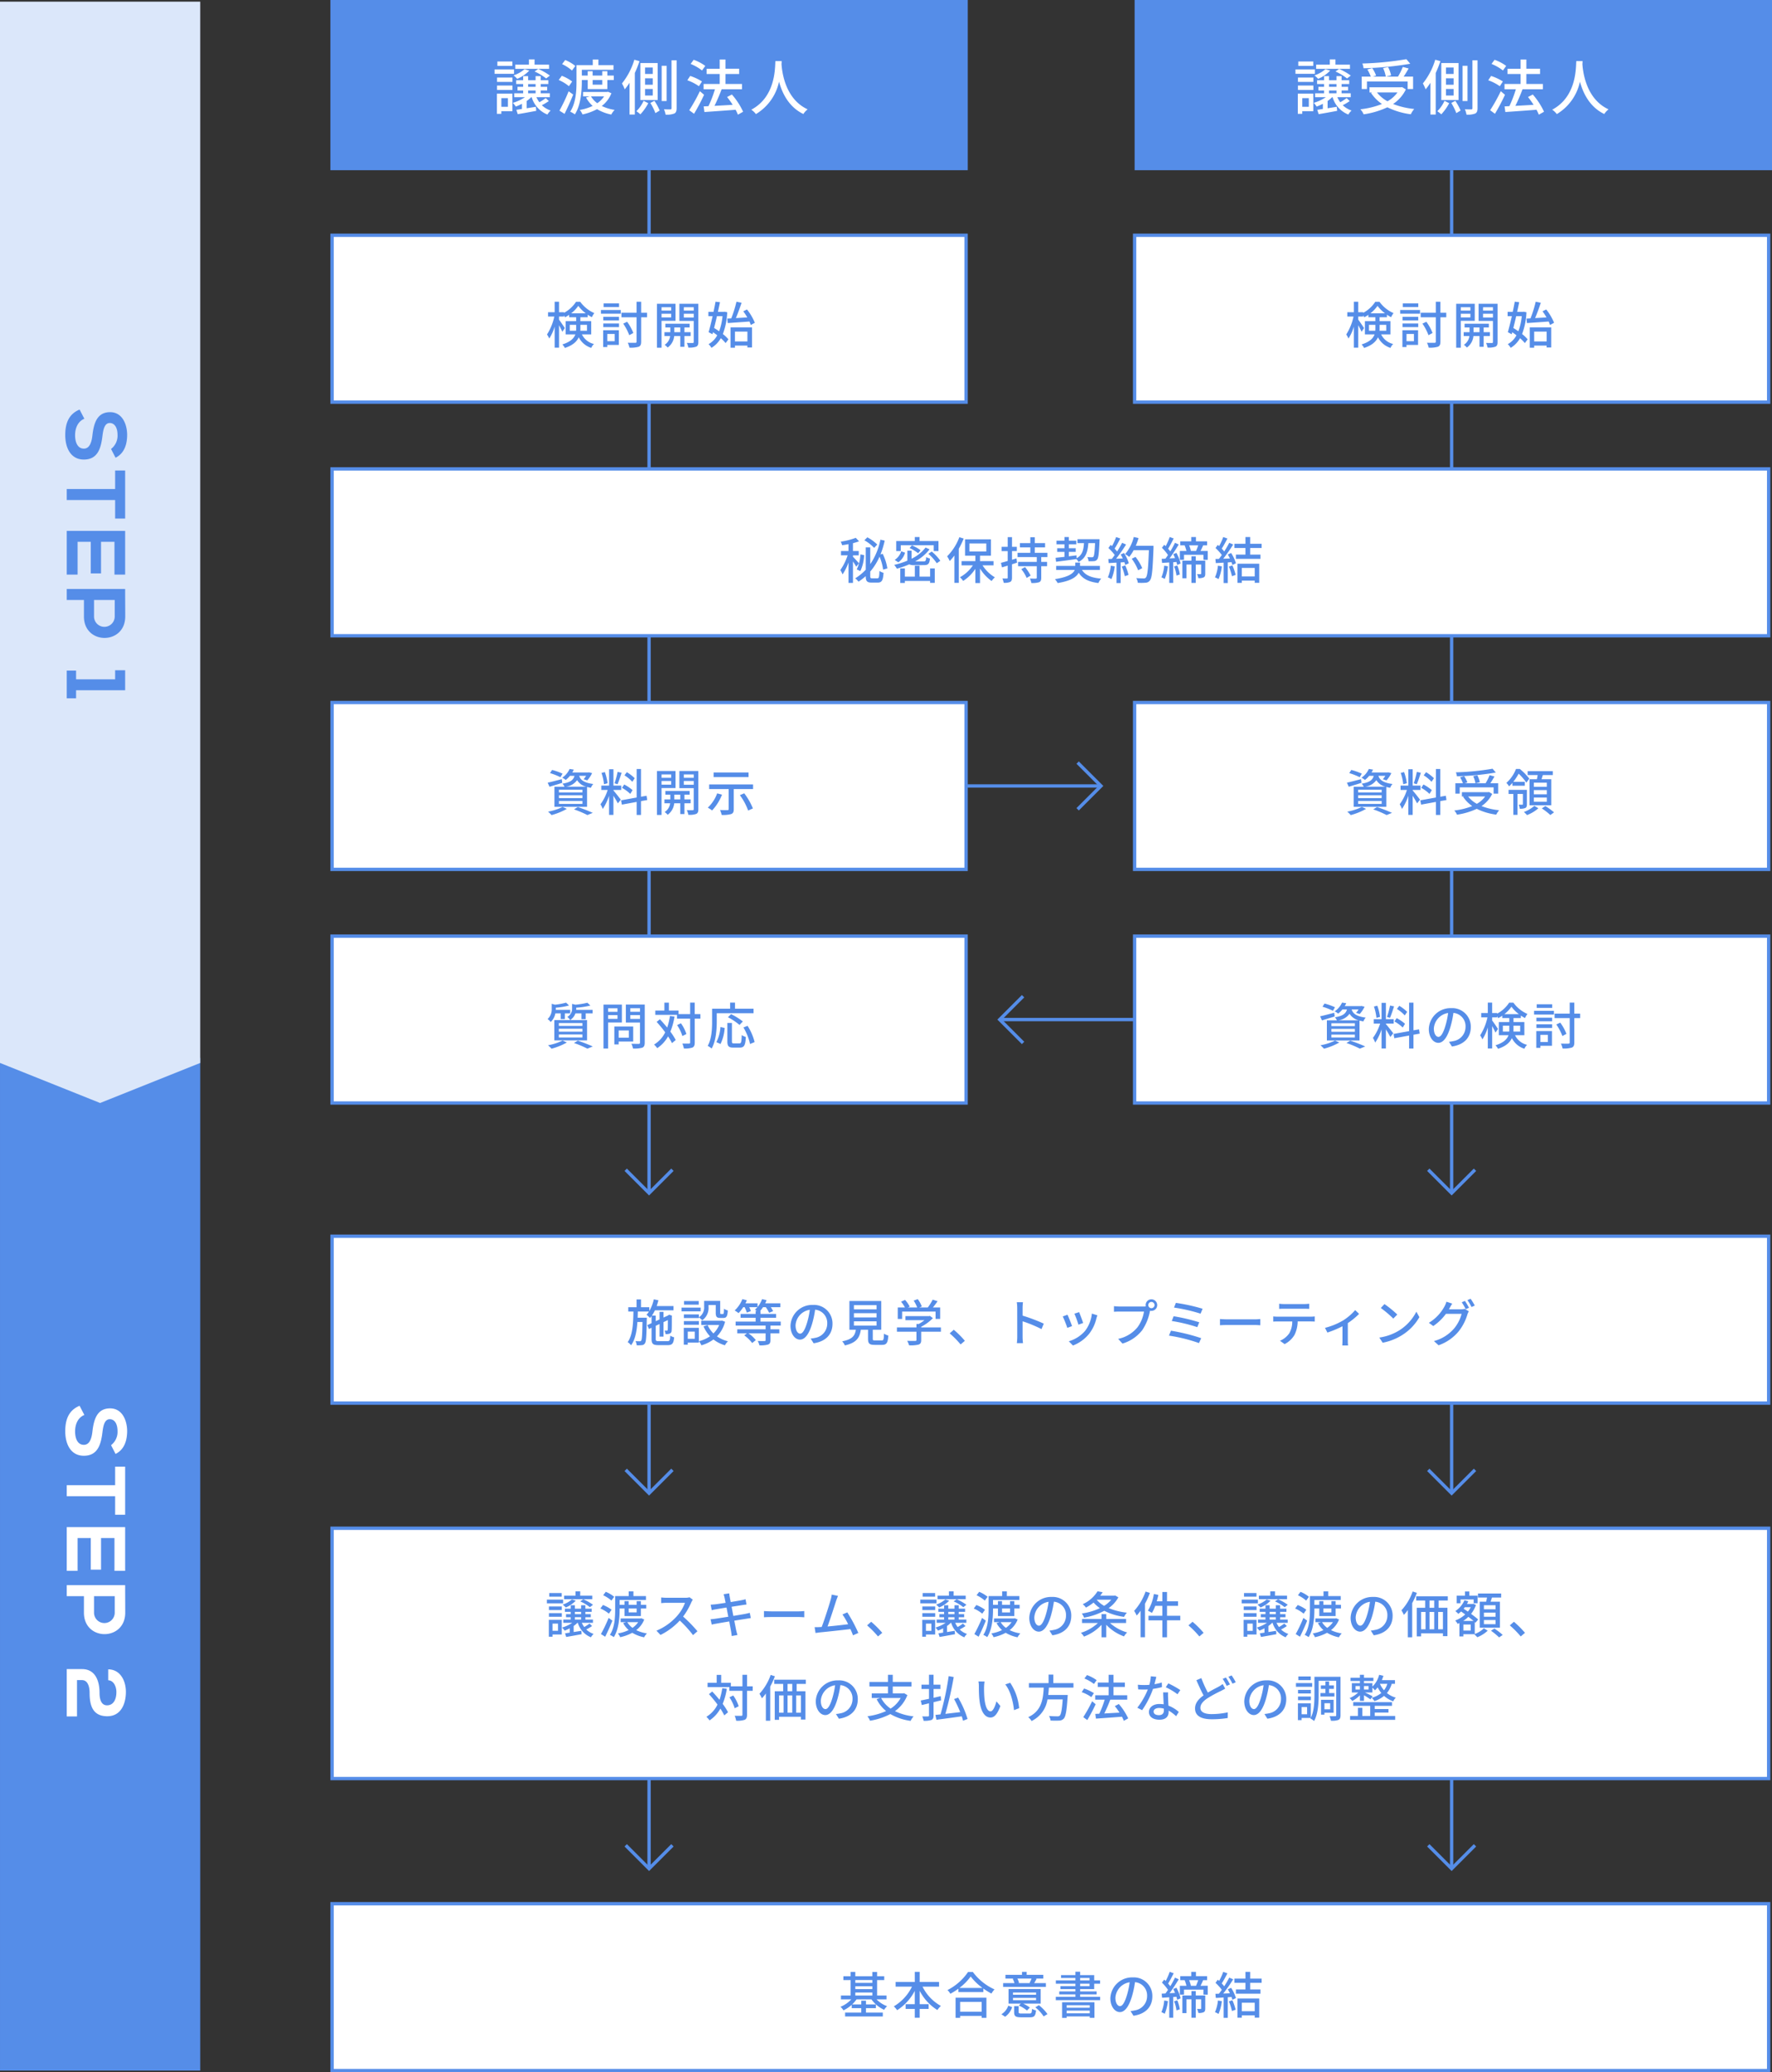
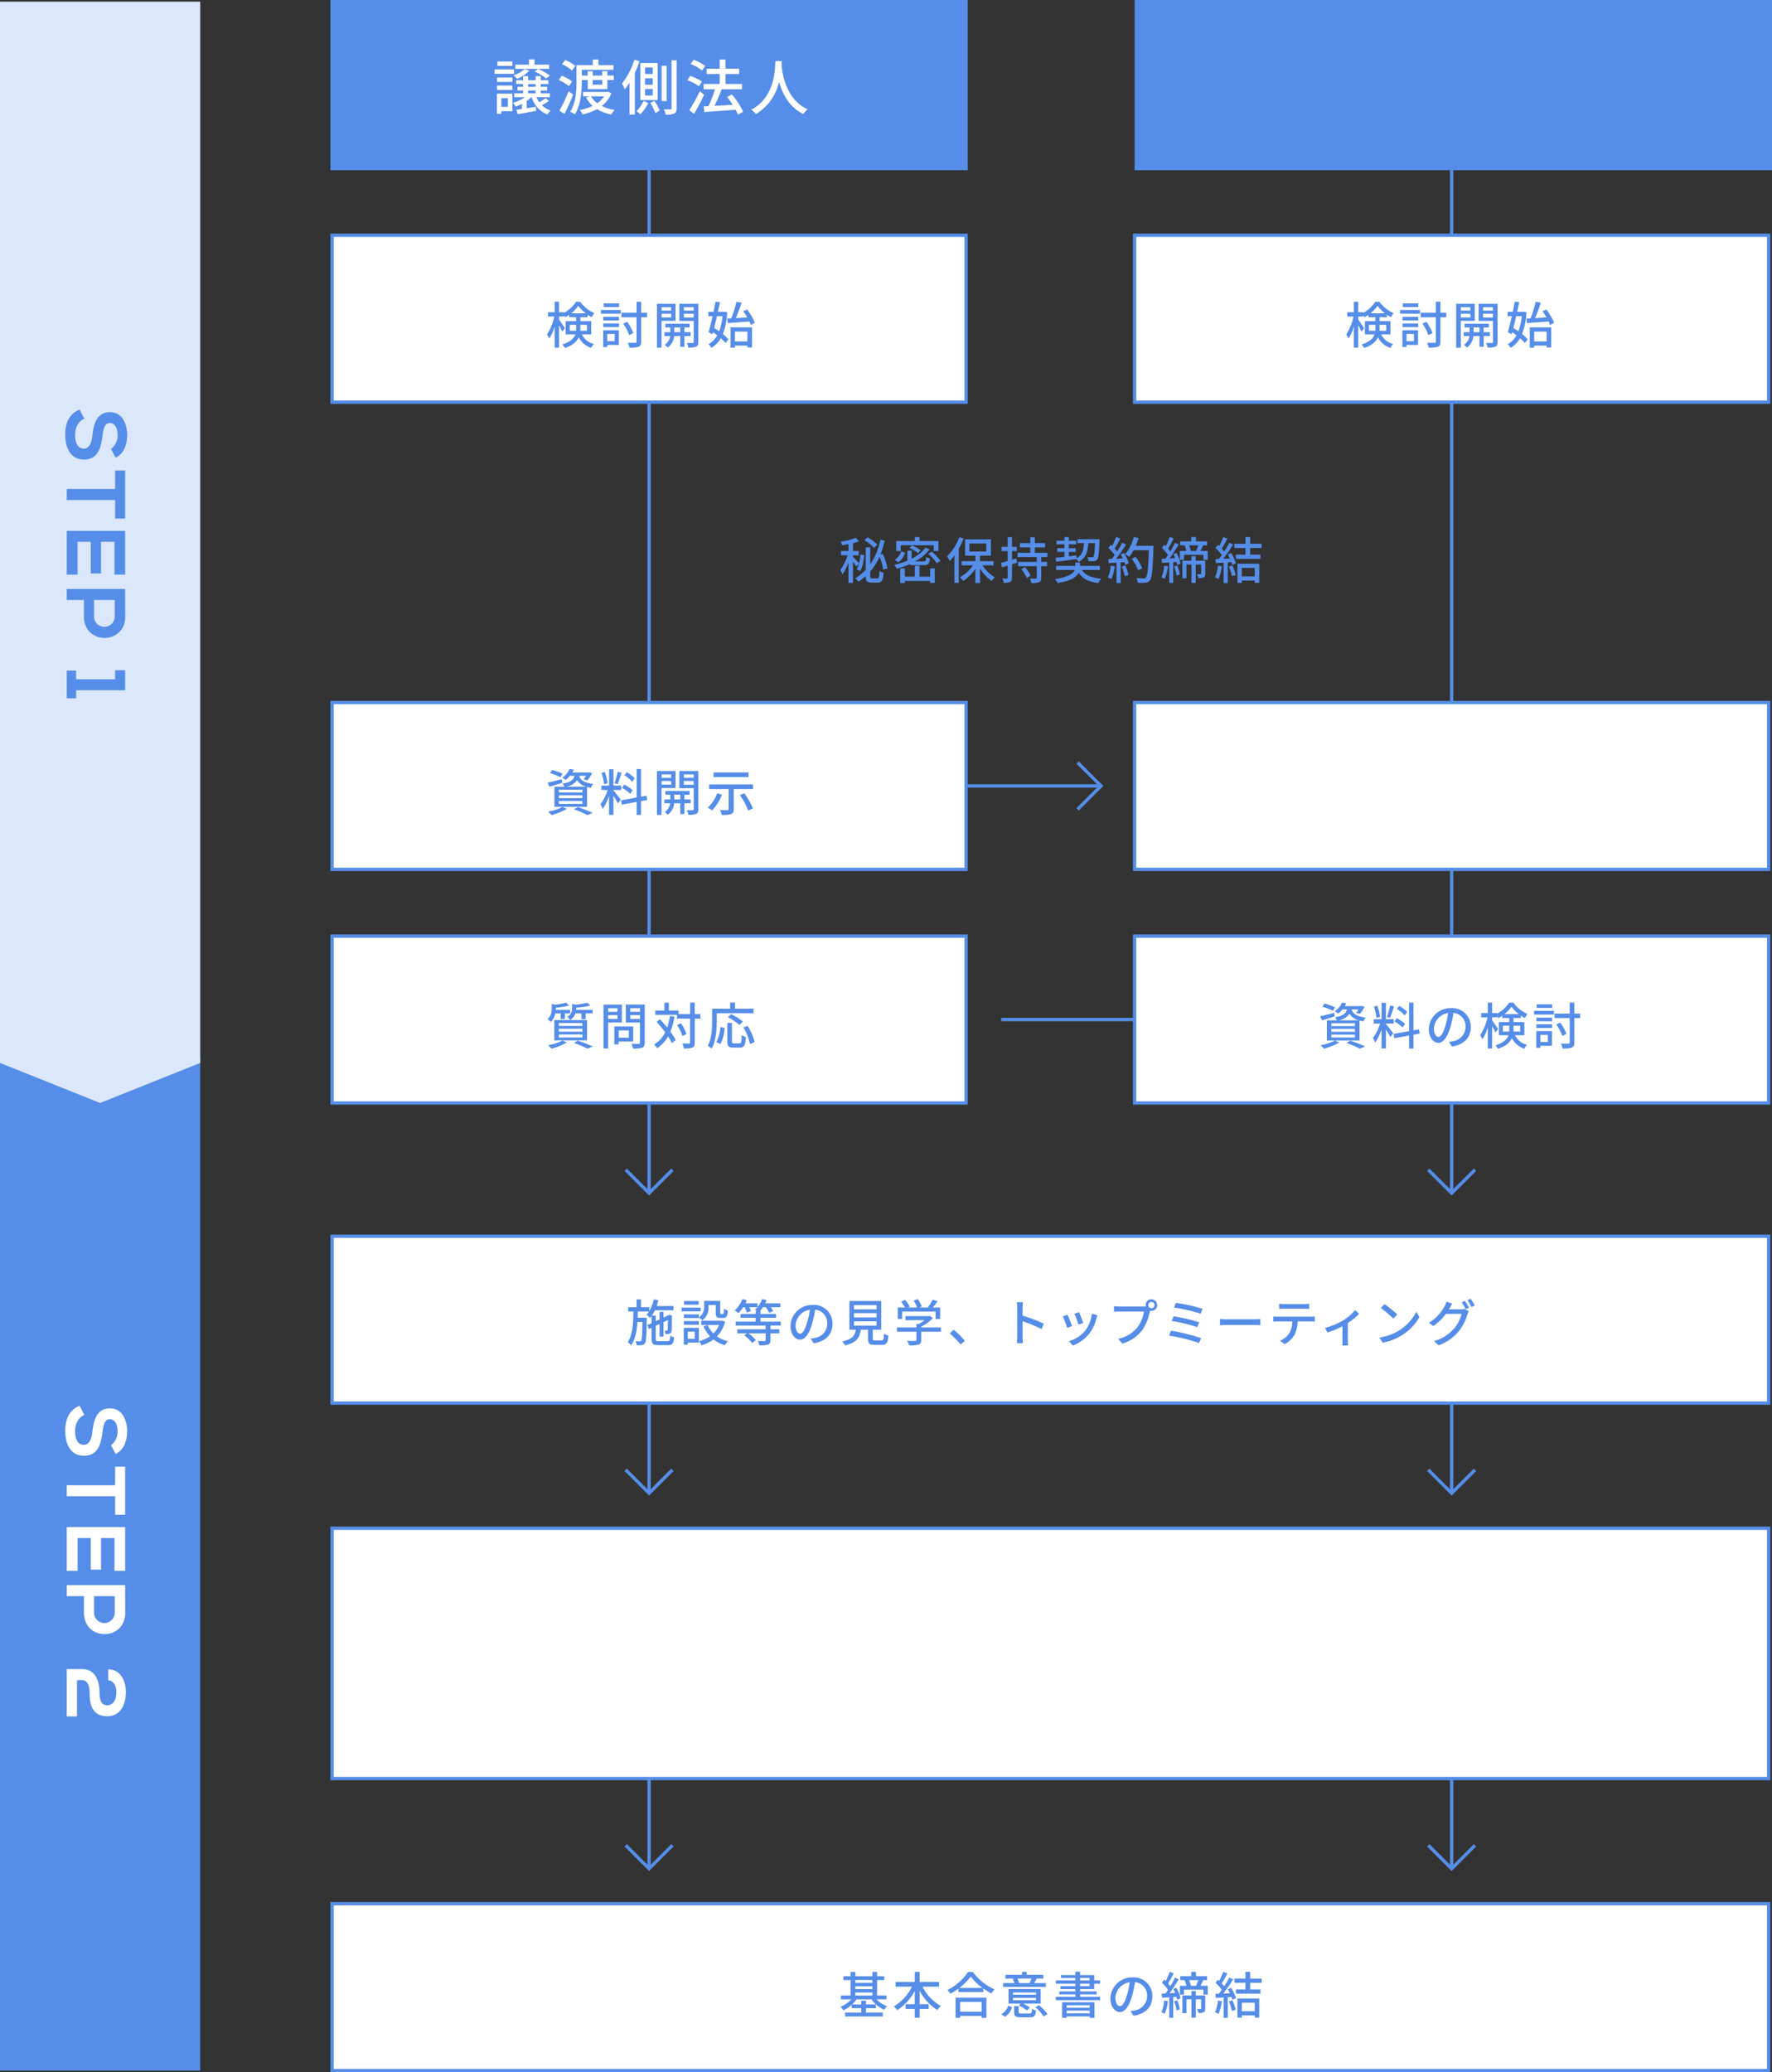
<svg xmlns="http://www.w3.org/2000/svg" width="531.002" height="620.924" viewBox="0 0 531.002 620.924">
  <rect x="0" y="0" width="531.002" height="620.924" fill="#333333" stroke="none" />
  <g transform="translate(-489.998 -4337.502)">
    <rect width="430.5" height="50" transform="translate(589.5 4707.926)" fill="#fff" stroke="#558de8" stroke-width="1" />
    <rect width="430.5" height="50" transform="translate(589.5 4907.926)" fill="#fff" stroke="#558de8" stroke-width="1" />
    <rect width="430.5" height="75" transform="translate(589.5 4795.426)" fill="#fff" stroke="#558de8" stroke-width="1" />
    <line y2="306.5" transform="translate(684.5 4388.502)" fill="none" stroke="#558de8" stroke-width="1" />
    <line y2="26.924" transform="translate(684.5 4758.002)" fill="none" stroke="#558de8" stroke-width="1" />
    <line y2="26.924" transform="translate(684.5 4870.502)" fill="none" stroke="#558de8" stroke-width="1" />
    <line y2="40" transform="translate(779.5 4573.002) rotate(-90)" fill="none" stroke="#558de8" stroke-width="1" />
    <line y2="40" transform="translate(830 4643) rotate(90)" fill="none" stroke="#558de8" stroke-width="1" />
    <line y2="306.5" transform="translate(925 4388.502)" fill="none" stroke="#558de8" stroke-width="1" />
    <line y2="26.924" transform="translate(925 4758.002)" fill="none" stroke="#558de8" stroke-width="1" />
    <line y2="26.924" transform="translate(925 4870.502)" fill="none" stroke="#558de8" stroke-width="1" />
    <rect width="190" height="50" transform="translate(589.5 4408.002)" fill="#fff" stroke="#558de8" stroke-width="1" />
    <rect width="190" height="50" transform="translate(589.5 4548.002)" fill="#fff" stroke="#558de8" stroke-width="1" />
    <rect width="190" height="50" transform="translate(589.5 4618.002)" fill="#fff" stroke="#558de8" stroke-width="1" />
    <rect width="190" height="50" transform="translate(830 4408.002)" fill="#fff" stroke="#558de8" stroke-width="1" />
    <rect width="190" height="50" transform="translate(830 4618.002)" fill="#fff" stroke="#558de8" stroke-width="1" />
    <rect width="190" height="50" transform="translate(830 4548.002)" fill="#fff" stroke="#558de8" stroke-width="1" />
-     <rect width="430.5" height="50" transform="translate(589.5 4478.002)" fill="#fff" stroke="#558de8" stroke-width="1" />
    <path d="M-17191-16584.994l7,7,7-7" transform="translate(17868.5 21272.996)" fill="none" stroke="#558de8" stroke-width="1" />
    <path d="M-17191-16584.994l7,7,7-7" transform="translate(17868.5 21362.92)" fill="none" stroke="#558de8" stroke-width="1" />
    <path d="M-17191-16584.994l7,7,7-7" transform="translate(17868.5 21475.42)" fill="none" stroke="#558de8" stroke-width="1" />
    <path d="M0,0,7,7l7-7" transform="translate(812.924 4579.998) rotate(-90)" fill="none" stroke="#558de8" stroke-width="1" />
-     <path d="M0,0,7,7l7-7" transform="translate(796.576 4636.004) rotate(90)" fill="none" stroke="#558de8" stroke-width="1" />
    <path d="M-17191-16584.994l7,7,7-7" transform="translate(18109 21272.996)" fill="none" stroke="#558de8" stroke-width="1" />
    <path d="M-17191-16584.994l7,7,7-7" transform="translate(18109 21362.92)" fill="none" stroke="#558de8" stroke-width="1" />
    <path d="M-17191-16584.994l7,7,7-7" transform="translate(18109 21475.42)" fill="none" stroke="#558de8" stroke-width="1" />
    <g transform="translate(490 4654.502)" fill="#558de8">
      <path d="M 59.5 302.924 L 0.5 302.924 L 0.5 0.5 L 59.5 0.5 L 59.5 302.924 Z" stroke="none" />
      <path d="M 1 1 L 1 302.424 L 59 302.424 L 59 1 L 1 1 M 0 0 L 60 0 L 60 303.424 L 0 303.424 L 0 0 Z" stroke="none" fill="#558de8" />
    </g>
    <rect width="190" height="50" transform="translate(589.5 4338.002)" fill="#558de8" stroke="#558de8" stroke-width="1" />
    <rect width="190" height="50" transform="translate(830.5 4338.002)" fill="#558de8" stroke="#558de8" stroke-width="1" />
    <g transform="translate(-18023 -15901)" fill="#dbe7fa">
      <path d="M 18543 20568.463 L 18513.498 20556.662 L 18513.498 20239.502 L 18572.498 20239.502 L 18572.498 20556.662 L 18543 20568.463 Z" stroke="none" />
      <path d="M 18543 20567.926 L 18567.807 20558 L 18518.189 20558 L 18543 20567.926 M 18571.998 20556 L 18571.998 20240.002 L 18513.998 20240.002 L 18513.998 20556 L 18571.998 20556 M 18543 20569.002 L 18512.998 20557 L 18572.998 20557 L 18543 20569.002 Z M 18572.998 20557 L 18512.998 20557 L 18512.998 20239.002 L 18572.998 20239.002 L 18572.998 20557 Z" stroke="none" fill="#dbe7fa" />
    </g>
    <path d="M-117.585-.06c-.795,0-.915-.1-.915-.69V-4.665l1.14-.54v3.78h1.185V-5.76l1.305-.615c0,1.635-.015,2.73-.045,2.91-.045.21-.12.255-.27.255-.12,0-.42,0-.66-.015a3.38,3.38,0,0,1,.27,1.05,3.382,3.382,0,0,0,1.17-.12.91.91,0,0,0,.66-.915c.06-.42.06-2.145.06-4.275l.06-.2-.855-.315-.24.165-.12.09-1.335.615v-1.71h-1.185V-6.57l-1.14.525v-1.68h-1.155a10.76,10.76,0,0,0,.915-1.59h5.565V-10.59h-5.04c.195-.555.36-1.14.51-1.725l-1.38-.285a11.8,11.8,0,0,1-1.35,3.51v-1.14h-2.475v-2.34h-1.335v2.34h-2.49v1.29h1.545c-.06,3.585-.225,7.11-1.725,9.165a3.849,3.849,0,0,1,1.02.945c1.245-1.7,1.71-4.2,1.9-6.975h1.515c-.06,3.87-.15,5.265-.375,5.565a.433.433,0,0,1-.45.21c-.225,0-.705,0-1.26-.045a3.306,3.306,0,0,1,.36,1.245,9.868,9.868,0,0,0,1.56-.045,1.086,1.086,0,0,0,.9-.54c.39-.51.465-2.22.555-7.08.015-.18.015-.585.015-.585h-2.745c.015-.615.03-1.23.045-1.86h3.345a6,6,0,0,1-.735.96,9.48,9.48,0,0,1,1.05.975,6.126,6.126,0,0,0,.465-.585v2.13l-1.29.6.51,1.155.78-.375V-.765c0,1.5.42,1.89,2.04,1.89h2.835c1.335,0,1.725-.525,1.89-2.34a3.591,3.591,0,0,1-1.155-.5c-.075,1.38-.195,1.65-.825,1.65Zm12.015-8.01h-4.5v1.08h4.5v-.2a5.243,5.243,0,0,1,1,.885,4.535,4.535,0,0,0,1.89-4.035v-.555h2.16v2.3c0,1.23.315,1.575,1.35,1.575h.96c.87,0,1.215-.465,1.305-2.25a3.134,3.134,0,0,1-1.14-.51c-.03,1.38-.09,1.575-.315,1.575h-.585c-.21,0-.24-.06-.24-.4v-3.525H-104v1.785a3.428,3.428,0,0,1-1.575,3.135Zm-4.5,3.09h4.5V-6.075h-4.5Zm4.455-7.11h-4.4v1.1h4.4Zm.57,1.98h-5.73V-9h5.73ZM-106.8-2.925v2.16h-2.1v-2.16Zm1.215-1.125H-110.1V.99h1.2V.36h3.315Zm6.96-2.175-.255.045h-5.985V-4.9h5.37a7.4,7.4,0,0,1-1.725,2.52,7.962,7.962,0,0,1-1.725-2.5l-1.245.39a10.62,10.62,0,0,0,1.95,2.97,10.258,10.258,0,0,1-3.33,1.47,5.013,5.013,0,0,1,.75,1.23,11.25,11.25,0,0,0,3.615-1.755A10.059,10.059,0,0,0-97.77,1.17a5.461,5.461,0,0,1,.9-1.2,9.944,9.944,0,0,1-3.285-1.47,9.709,9.709,0,0,0,2.43-4.38Zm17.58,1.485V-5.925H-87.12v-1.14h4.68V-8.22h-4.68v-.9h-.09a9.617,9.617,0,0,0,.855-1.125h.825a9.673,9.673,0,0,1,1.005,1.68l1.2-.495a8.131,8.131,0,0,0-.705-1.185h2.865V-11.4H-85.7c.15-.315.285-.615.405-.945l-1.35-.315a7.592,7.592,0,0,1-1.35,2.37V-11.4h-3.63c.15-.3.3-.6.42-.915l-1.335-.345a9.142,9.142,0,0,1-2.31,3.4,8.246,8.246,0,0,1,1.155.8,11.054,11.054,0,0,0,1.41-1.785h.42A11.649,11.649,0,0,1-91.2-8.61l1.2-.465a9.254,9.254,0,0,0-.48-1.17h2.445a5.064,5.064,0,0,1-.75.75,6.106,6.106,0,0,1,.585.375h-.36v.9h-4.515v1.155h4.515v1.14h-6V-4.74h8.985v1.125h-8.49v1.2h2.895l-.81.615A10.957,10.957,0,0,1-89.6.5l1.08-.885a9.743,9.743,0,0,0-2.2-2.025h5.145v2.04c0,.21-.06.255-.33.27-.255.015-1.14.015-2.04-.015a5.13,5.13,0,0,1,.51,1.305A8.153,8.153,0,0,0-84.87.96c.555-.2.735-.57.735-1.305v-2.07h2.67v-1.2h-2.67V-4.74Zm15.51-.525a5.552,5.552,0,0,0-5.88-5.655A6.5,6.5,0,0,0-78.12-4.68c0,2.505,1.365,4.155,2.85,4.155s2.73-1.7,3.63-4.755a29.869,29.869,0,0,0,.9-4.215A3.988,3.988,0,0,1-67.11-5.31a4.314,4.314,0,0,1-3.63,4.26,9.27,9.27,0,0,1-1.335.21L-71.19.57C-67.545.045-65.535-2.115-65.535-5.265Zm-11.07.435A5.014,5.014,0,0,1-72.33-9.465a23.881,23.881,0,0,1-.825,3.87c-.69,2.31-1.4,3.285-2.07,3.285C-75.87-2.31-76.605-3.105-76.605-4.83Zm17.49-1.185h6.78v1.29h-6.78Zm0-2.43h6.78V-7.17h-6.78Zm0-2.4h6.78v1.26h-6.78ZM-52.755-.27c-.6,0-.705-.06-.705-.51V-3.495h2.535v-8.6h-9.54v8.6h1.935c-.285,1.785-1.02,2.88-4.1,3.48a4.32,4.32,0,0,1,.8,1.23c3.51-.8,4.44-2.325,4.785-4.71h2.16V-.78c0,1.41.39,1.83,1.965,1.83h2.22c1.35,0,1.74-.555,1.9-2.8a3.928,3.928,0,0,1-1.305-.57C-50.16-.51-50.25-.27-50.835-.27Zm8.085-8.655h10.02v2.2h1.38v-3.435h-2.175c.465-.57.96-1.23,1.4-1.875l-1.47-.465a15.763,15.763,0,0,1-1.455,2.34H-39.51l.735-.285a8.892,8.892,0,0,0-1.215-2.22l-1.215.45a11.11,11.11,0,0,1,1.05,2.055H-42.93l.54-.255a9.2,9.2,0,0,0-1.4-2.01l-1.2.54a9.464,9.464,0,0,1,1.17,1.725h-2.16V-6.72h1.305Zm11.625,4.74h-5.91V-4.38a13.463,13.463,0,0,0,3.51-2.58l-.9-.675-.3.075H-43.68v1.215h5.7A11.867,11.867,0,0,1-39.675-5.22h-.705v1.035h-5.85v1.29h5.85v2.46c0,.225-.075.285-.375.3s-1.35.015-2.4-.03a7.5,7.5,0,0,1,.585,1.35,10.426,10.426,0,0,0,2.805-.21c.615-.21.81-.6.81-1.365v-2.5h5.91Zm5.9,5.1,1.275-1.08A27.678,27.678,0,0,0-29.19-3.48L-30.42-2.4A27.379,27.379,0,0,1-27.15.915Zm16.98-2.3A15.7,15.7,0,0,1-10.29.54h1.845a17.575,17.575,0,0,1-.12-1.92V-6.015A39.276,39.276,0,0,1-2.9-3.675L-2.22-5.31a50.845,50.845,0,0,0-6.345-2.4v-2.34c0-.525.06-1.185.1-1.68h-1.845a10.859,10.859,0,0,1,.135,1.68ZM8.37-8.76,6.96-8.3a27.433,27.433,0,0,1,1.2,3.3l1.41-.51C9.375-6.165,8.64-8.13,8.37-8.76Zm5.475.96-1.65-.525A10.411,10.411,0,0,1,10.2-3.195,10.222,10.222,0,0,1,5.28-.03L6.525,1.245a11.624,11.624,0,0,0,4.935-3.63,12.024,12.024,0,0,0,2.1-4.53C13.62-7.155,13.71-7.425,13.845-7.8Zm-8.97-.18-1.41.51A30.635,30.635,0,0,1,4.83-4.05l1.425-.525C5.97-5.4,5.22-7.29,4.875-7.98ZM29.1-10.875a.948.948,0,0,1,.93-.945.961.961,0,0,1,.945.945.948.948,0,0,1-.945.93A.935.935,0,0,1,29.1-10.875Zm-.8,0a1.862,1.862,0,0,0,.045.4,5.092,5.092,0,0,1-.645.03H20.43c-.5,0-1.2-.06-1.62-.105v1.68c.39-.03.99-.06,1.62-.06h7.38A10.869,10.869,0,0,1,25.935-4.32,10.065,10.065,0,0,1,20.07-.75L21.36.66A11.667,11.667,0,0,0,27.315-3.4a15.282,15.282,0,0,0,2.25-5.5c.015-.09.045-.195.06-.285a1.862,1.862,0,0,0,.405.045,1.728,1.728,0,0,0,1.74-1.725A1.738,1.738,0,0,0,30.03-12.6,1.725,1.725,0,0,0,28.3-10.875Zm9.06-.66-.555,1.41A49.283,49.283,0,0,1,44.76-8.3l.615-1.47A54.569,54.569,0,0,0,37.365-11.535ZM36.69-7.53l-.555,1.425a48.85,48.85,0,0,1,7.65,1.845l.585-1.455A56.249,56.249,0,0,0,36.69-7.53Zm-.8,4.335-.6,1.47a49.366,49.366,0,0,1,9,2.235l.66-1.47A57.164,57.164,0,0,0,35.895-3.195ZM50.58-6.69v1.86c.51-.045,1.41-.075,2.235-.075h8.16c.66,0,1.35.06,1.68.075V-6.69c-.375.03-.96.09-1.68.09h-8.16C52.005-6.6,51.075-6.66,50.58-6.69Zm17.73-4.59v1.545c.42-.03.975-.045,1.47-.045h6.045c.465,0,1.02.015,1.5.045V-11.28a12.826,12.826,0,0,1-1.5.1h-6.06A11.45,11.45,0,0,1,68.31-11.28ZM66.54-7.47v1.545c.4-.03.915-.045,1.365-.045H72.24a6.99,6.99,0,0,1-.9,3.555A6.435,6.435,0,0,1,68.565-.18l1.38,1a7.21,7.21,0,0,0,2.985-2.79,9.33,9.33,0,0,0,.93-4.005h3.855c.39,0,.915.015,1.26.045V-7.47c-.375.045-.945.075-1.26.075h-9.81A13.144,13.144,0,0,1,66.54-7.47ZM82.05-4.05l.72,1.41a30.64,30.64,0,0,0,4.515-1.89V-.21c0,.48-.03,1.185-.06,1.44h1.74A9.563,9.563,0,0,1,88.89-.21V-5.475a20.969,20.969,0,0,0,3.375-2.76l-1.17-1.14a16.12,16.12,0,0,1-3.645,3.12A20.7,20.7,0,0,1,82.05-4.05Zm17.82-7.125-1.1,1.17a32.534,32.534,0,0,1,3.75,3.18L103.71-8.04A31.476,31.476,0,0,0,99.87-11.175ZM98.325-1.14,99.33.405a16.539,16.539,0,0,0,5.745-2.235,15.337,15.337,0,0,0,5.265-5.43l-.915-1.635A14.282,14.282,0,0,1,104.22-3.24,15.586,15.586,0,0,1,98.325-1.14ZM123.99-12.12l-.96.405a17.9,17.9,0,0,1,1.185,2.07l.99-.42A21.736,21.736,0,0,0,123.99-12.12Zm1.695-.645-.96.405a15.055,15.055,0,0,1,1.23,2.07l.975-.435A17.731,17.731,0,0,0,125.685-12.765ZM120.18-11.31l-1.74-.57a7.028,7.028,0,0,1-.555,1.35,12.83,12.83,0,0,1-4.71,4.965l1.32.975a15.54,15.54,0,0,0,3.795-3.66h4.695a11.264,11.264,0,0,1-2.28,4.425A12.005,12.005,0,0,1,114.69-.09l1.4,1.26a13.637,13.637,0,0,0,6-4.155,14.846,14.846,0,0,0,2.64-5.1,5.133,5.133,0,0,1,.42-.915l-1.23-.75a4.005,4.005,0,0,1-1.125.15h-3.615c.09-.135.15-.255.225-.39C119.565-10.29,119.88-10.86,120.18-11.31Z" transform="translate(805 4739.426)" fill="#558de8" />
    <path d="M-58.695-6.39h5.1v.9h-5.1Zm5.1-3.735v.84h-5.1v-.84Zm-5.1,1.86h5.1v.855h-5.1Zm9.345,3.93V-5.49h-2.82v-4.635h2.145v-1.14H-52.17v-1.29H-53.6v1.29h-5.1V-12.57h-1.4v1.305h-2.175v1.14h2.175V-5.49H-63v1.155h3.09a8.937,8.937,0,0,1-3.24,2.22,4.712,4.712,0,0,1,.9,1.065A10.476,10.476,0,0,0-59.775-2.7v.99h2.865V-.375h-4.845V.78H-50.46V-.375H-55.5V-1.71h2.97V-2.82H-55.5V-3.945h-1.41V-2.82h-2.745a9.556,9.556,0,0,0,1.32-1.515h4.47a9.572,9.572,0,0,0,3.795,3.12,5.645,5.645,0,0,1,.9-1.08,8.522,8.522,0,0,1-3.165-2.04Zm15.75-3.81v-1.41H-39.4v-3.03h-1.47v3.03H-46.62v1.41h4.9a13.93,13.93,0,0,1-5.43,5.895,8.054,8.054,0,0,1,.99,1.155,15.238,15.238,0,0,0,5.28-5.79v3.99H-43.62v1.41h2.745V1.17h1.47V-1.485h2.685v-1.41H-39.4V-6.9A14.559,14.559,0,0,0-34.1-1.14a6.33,6.33,0,0,1,1.05-1.23A13.327,13.327,0,0,1-38.55-8.145ZM-20.835-3.57V-.63h-6.45V-3.57ZM-28.65,1.2h1.365V.615h6.45V1.2h1.425V-4.83h-9.24ZM-27.5-7.77a16.045,16.045,0,0,0,3.375-3.42,17.17,17.17,0,0,0,3.54,3.42Zm2.595-4.785a16.619,16.619,0,0,1-6.165,5.43,5.361,5.361,0,0,1,.855,1.11A20.435,20.435,0,0,0-27.8-7.545v1.02h7.47V-7.59A19.538,19.538,0,0,0-17.9-6.075,6.192,6.192,0,0,1-16.98-7.32a16.636,16.636,0,0,1-6.5-5.235Zm19.02,1.98a11.532,11.532,0,0,1-.6,1.305l.24.06H-9.93l.3-.075a5.726,5.726,0,0,0-.51-1.29ZM-1.59-9.21H-5.1c.225-.36.465-.8.735-1.29l-.375-.075h2.37v-1.11H-7.35v-.9h-1.4v.9H-13.71v1.11h2.535l-.345.075a6.789,6.789,0,0,1,.51,1.29H-14.4v1.125H-1.59ZM-4.53-5.73h-6.915V-6.4H-4.53Zm0,1.635h-6.915v-.69H-4.53ZM-3.15-7.44h-9.63v4.38h3.66l-.57.57A10.862,10.862,0,0,1-7.245-1l.855-.885A11.129,11.129,0,0,0-8.37-3.06h5.22ZM-13.815.87A5.6,5.6,0,0,0-11.7-2.01l-1.155-.435A4.988,4.988,0,0,1-14.91.12ZM-8.88-.105c-.735,0-.87-.06-.87-.42V-2.3H-11.1V-.51c0,1.215.42,1.545,2.085,1.545h2.64c1.29,0,1.665-.4,1.83-2.07a3.973,3.973,0,0,1-1.2-.45C-5.8-.27-5.91-.105-6.495-.105ZM-4.755-1.95A11.445,11.445,0,0,1-2.265.765L-1.11.075a12.592,12.592,0,0,0-2.58-2.67Zm16.3-.63v.75H4.635v-.75ZM4.635-.165v-.8H11.55v.8ZM3.27,1.215H4.635V.765H11.55V1.2h1.41V-3.48H3.27ZM8.67-9.03H11.5V-8.3H8.67Zm0-1.725H11.5v.72H8.67Zm0,5.655v-.72h4.95v-.9H8.67v-.69h4.215V-9.03h1.77v-1.005h-1.77V-11.61H8.67v-1.02H7.26v1.02H2.955v.855H7.26v.72H1.395V-9.03H7.26V-8.3H2.775v.885H7.26v.69H2.415v.9H7.26v.72H1.38v1H14.67v-1Zm21.645-.165a5.552,5.552,0,0,0-5.88-5.655,6.5,6.5,0,0,0-6.7,6.24c0,2.505,1.365,4.155,2.85,4.155s2.73-1.7,3.63-4.755a29.869,29.869,0,0,0,.9-4.215A3.988,3.988,0,0,1,28.74-5.31a4.314,4.314,0,0,1-3.63,4.26,9.271,9.271,0,0,1-1.335.21L24.66.57C28.305.045,30.315-2.115,30.315-5.265Zm-11.07.435A5.014,5.014,0,0,1,23.52-9.465a23.881,23.881,0,0,1-.825,3.87c-.69,2.31-1.395,3.285-2.07,3.285C19.98-2.31,19.245-3.105,19.245-4.83ZM33.87-4A11.483,11.483,0,0,1,33.03-.5a5.494,5.494,0,0,1,.99.48,13.59,13.59,0,0,0,.96-3.8Zm2.97.24a11.185,11.185,0,0,1,.705,2.715l1-.315a11.493,11.493,0,0,0-.75-2.7Zm-.255-3.69A12.27,12.27,0,0,1,37.11-6.27l-1.65.09c.93-1.23,1.95-2.835,2.76-4.17L37.1-10.86a28.651,28.651,0,0,1-1.41,2.58,9.4,9.4,0,0,0-.645-.8c.51-.825,1.14-2.04,1.665-3.075l-1.2-.435a17.97,17.97,0,0,1-1.2,2.745c-.15-.15-.285-.285-.435-.42l-.69.9A14.755,14.755,0,0,1,35-7.2c-.255.4-.525.765-.765,1.095l-1.125.06.12,1.215c.63-.03,1.365-.075,2.145-.135V1.17h1.2V-5.04l.96-.075c.09.33.165.645.21.9l1.035-.435A12.612,12.612,0,0,0,37.53-7.83Zm9.585,1.95H43.32v-1.32H42.03v1.32H39.315v5.28H40.53V-4.35h1.5V1.17h1.29V-4.35h1.62v2.7c0,.135-.045.18-.165.195-.15,0-.585,0-1.065-.015a4.49,4.49,0,0,1,.39,1.2,3.334,3.334,0,0,0,1.6-.225c.39-.21.465-.57.465-1.125Zm-2.115-4.59c-.18.54-.435,1.185-.645,1.68H41.865a10.113,10.113,0,0,0-.525-1.68Zm.7,1.68c.255-.48.525-1.08.78-1.68h1.185v-1.2H43.38v-1.29H41.97v1.29h-3.3v1.2h1.44l-.12.03a9.228,9.228,0,0,1,.54,1.65H38.55V-5.76H39.8v-1.5h5.82v1.5h1.29V-8.415ZM49.965-4A11.336,11.336,0,0,1,49.08-.5,5.863,5.863,0,0,1,50.145.03a13.889,13.889,0,0,0,1-3.825Zm3.285.27a16.2,16.2,0,0,1,.915,2.88l1.11-.39A16.358,16.358,0,0,0,54.3-4.08Zm-.33-3.63a12.9,12.9,0,0,1,.63,1.2l-1.995.075a47.084,47.084,0,0,0,2.985-4.26l-1.185-.51A27.954,27.954,0,0,1,51.84-8.25a8.739,8.739,0,0,0-.735-.87c.54-.81,1.17-1.995,1.71-3.015l-1.26-.45a17.3,17.3,0,0,1-1.23,2.715l-.405-.36-.675.93a16.142,16.142,0,0,1,1.89,2.1c-.3.42-.585.81-.87,1.17L49.215-6l.12,1.23c.69-.03,1.485-.075,2.34-.135V1.2H52.92V-4.98l1.11-.075a7.556,7.556,0,0,1,.27.84l1.065-.51A12.675,12.675,0,0,0,53.925-7.8ZM60.99-3.33V-.78H57.12V-3.33ZM55.815,1.155H57.12V.465h3.87V1.14h1.35V-4.59H55.815ZM63.06-9.3v-1.26H59.625v-2.025h-1.41v2.025H54.9V-9.3h3.315v1.98H55.35v1.275h7.365V-7.32h-3.09V-9.3Z" transform="translate(805 4940.926)" fill="#558de8" />
-     <path d="M-137.52-11.3h-3.615v-1.3h-1.41v1.3h-3.42v1.05h8.445Zm-3.615,1.71a13.205,13.205,0,0,1,2.9,1.74l.93-.72a15.483,15.483,0,0,0-2.91-1.665Zm-2.5-.585a7.742,7.742,0,0,1-2.745,1.545,7.249,7.249,0,0,1,.915.87,8.815,8.815,0,0,0,3.015-2.055Zm-3.045-1.92h-3.735v1.1h3.735Zm.42,1.98h-4.86V-9h4.86Zm-1.53,7.185v2.16h-1.635v-2.16Zm1.125-1.125h-3.87V.99h1.11V.33h2.76Zm-3.84-.93h3.855V-6.075h-3.855Zm0-2.01h3.855V-8.07h-3.855Zm7.77,2.145h1.86v.705h-1.86Zm0-1.605h1.86v.69h-1.86Zm4.4,3.51a17.286,17.286,0,0,1-1.59,1.035,6.59,6.59,0,0,1-.735-1.26h3.345V-4.14h-2.28v-.705h1.62V-5.76h-1.62v-.69h1.9v-.945h-1.9V-8.43h-1.275v1.035h-1.86V-8.43h-1.245v1.035h-1.74v.945h1.74v.69h-1.41v.915h1.41v.705h-2.235v.975h2.685a11.018,11.018,0,0,1-3.03,1.41,8.488,8.488,0,0,1,.75.93,13.746,13.746,0,0,0,1.53-.69v1.29c-.51.075-.99.15-1.4.21l.345,1.08c1.305-.21,3-.525,4.62-.825l-.09-1.02c-.78.135-1.56.255-2.295.375V-2.22a7.806,7.806,0,0,0,1.125-.945h.12a6.72,6.72,0,0,0,3.93,4.335,4.109,4.109,0,0,1,.81-1.005A5.884,5.884,0,0,1-139.32-1.17,13.309,13.309,0,0,0-137.58-2.2Zm7.38-8.025a9.639,9.639,0,0,0-2.52-1.485l-.78,1.02a10.7,10.7,0,0,1,2.475,1.605Zm-.78,3.885a10.445,10.445,0,0,0-2.58-1.425l-.78,1.05a10.157,10.157,0,0,1,2.55,1.545Zm-.885,2.445A42.259,42.259,0,0,1-134.925.2l1.275.8c.72-1.44,1.53-3.225,2.16-4.815Zm8.4-2.82v1.17h-2.4v-1.17Zm-5.1,0h1.47V-5.19h4.9V-7.455h1.6v-1.11h-1.6v-1.1h-1.275v1.1h-2.4v-1.1h-1.23v1.1h-1.47v-1.44h7.9v-1.17h-3.765v-1.41h-1.41v1.41h-4.065v4.02c0,2.265-.12,5.4-1.575,7.6a5.954,5.954,0,0,1,1.17.675c1.5-2.325,1.74-5.865,1.74-8.265Zm5.55,4.095a6.284,6.284,0,0,1-1.695,1.7,5.56,5.56,0,0,1-1.56-1.7Zm.975-1.17-.24.06h-5.985v1.11h1.65l-.9.27a7.81,7.81,0,0,0,1.65,2.1A11.8,11.8,0,0,1-129.84.015a4.314,4.314,0,0,1,.675,1.125,13.586,13.586,0,0,0,3.63-1.32,11.109,11.109,0,0,0,3.555,1.35A5.044,5.044,0,0,1-121.14,0a10.733,10.733,0,0,1-3.21-.975,7.331,7.331,0,0,0,2.4-3.18Zm15.4-5.565-.975-.72a4.55,4.55,0,0,1-1.305.15h-5.565a16.049,16.049,0,0,1-1.635-.1v1.695c.24-.015,1.05-.09,1.635-.09h5.505a12.341,12.341,0,0,1-2.385,3.96A16.855,16.855,0,0,1-118.29-.81l1.215,1.275a19.691,19.691,0,0,0,5.775-4.32,33.663,33.663,0,0,1,3.975,4.38l1.32-1.17A39.87,39.87,0,0,0-110.3-5.04a20.531,20.531,0,0,0,2.46-4.275A5.178,5.178,0,0,1-107.4-10.095Zm9.525-.555c.045.21.15.75.3,1.5-1.365.21-2.61.39-3.165.45-.465.045-.885.075-1.305.1l.315,1.65c.48-.12.84-.2,1.29-.27.525-.09,1.77-.3,3.15-.525.165.87.345,1.83.525,2.76-1.62.255-3.15.495-3.885.6-.42.06-1.05.135-1.425.15l.345,1.605c.33-.09.78-.18,1.395-.285.705-.135,2.22-.39,3.855-.66.255,1.4.48,2.52.54,2.9.09.45.135.93.21,1.47L-94.005.48c-.15-.45-.285-.975-.39-1.41-.09-.405-.3-1.53-.57-2.88,1.395-.225,2.715-.435,3.5-.555.57-.09,1.11-.195,1.455-.225l-.315-1.575c-.345.1-.84.21-1.41.33-.72.135-2.055.36-3.51.6-.18-.93-.36-1.89-.525-2.745,1.35-.21,2.61-.405,3.27-.51.42-.06.93-.135,1.2-.165l-.285-1.575c-.3.09-.765.195-1.23.285-.585.12-1.86.33-3.225.555-.15-.78-.255-1.35-.285-1.53-.075-.33-.12-.8-.165-1.08l-1.68.27A8.544,8.544,0,0,1-97.875-10.65ZM-86.07-6.69v1.86c.51-.045,1.41-.075,2.235-.075h8.16c.66,0,1.35.06,1.68.075V-6.69c-.375.03-.96.09-1.68.09h-8.16C-84.645-6.6-85.575-6.66-86.07-6.69Zm22.185-4.545-1.875-.39a9.468,9.468,0,0,1-.33,1.56c-.42,1.515-1.845,6-2.685,8.145-.225.015-.435.015-.615.03-.45.03-1.035.03-1.5.03l.27,1.74c.45-.06.945-.135,1.32-.18,1.95-.18,6.75-.705,9.135-.99.315.69.585,1.35.78,1.875l1.59-.72A43.962,43.962,0,0,0-61.1-6.3l-1.455.63a20.193,20.193,0,0,1,1.71,2.925c-1.6.21-4.14.495-6.18.675.75-1.98,2.115-6.225,2.565-7.65C-64.23-10.38-64.05-10.83-63.885-11.235ZM-51.9.915l1.275-1.08A27.678,27.678,0,0,0-53.94-3.48L-55.17-2.4A27.379,27.379,0,0,1-51.9.915ZM-25.62-11.3h-3.615v-1.3h-1.41v1.3h-3.42v1.05h8.445Zm-3.615,1.71a13.205,13.205,0,0,1,2.9,1.74l.93-.72a15.483,15.483,0,0,0-2.91-1.665Zm-2.505-.585a7.742,7.742,0,0,1-2.745,1.545,7.248,7.248,0,0,1,.915.87A8.815,8.815,0,0,0-30.555-9.81Zm-3.045-1.92H-38.52v1.1h3.735Zm.42,1.98h-4.86V-9h4.86ZM-35.9-2.925v2.16H-37.53v-2.16ZM-34.77-4.05h-3.87V.99h1.11V.33h2.76Zm-3.84-.93h3.855V-6.075H-38.61Zm0-2.01h3.855V-8.07H-38.61Zm7.77,2.145h1.86v.705h-1.86Zm0-1.605h1.86v.69h-1.86Zm4.4,3.51a17.287,17.287,0,0,1-1.59,1.035,6.589,6.589,0,0,1-.735-1.26h3.345V-4.14h-2.28v-.705h1.62V-5.76h-1.62v-.69h1.9v-.945h-1.9V-8.43H-28.98v1.035h-1.86V-8.43h-1.245v1.035h-1.74v.945h1.74v.69H-33.5v.915h1.41v.705H-34.32v.975h2.685a11.018,11.018,0,0,1-3.03,1.41,8.487,8.487,0,0,1,.75.93,13.744,13.744,0,0,0,1.53-.69v1.29c-.51.075-.99.15-1.4.21l.345,1.08c1.305-.21,3-.525,4.62-.825l-.09-1.02c-.78.135-1.56.255-2.3.375V-2.22a7.806,7.806,0,0,0,1.125-.945h.12a6.72,6.72,0,0,0,3.93,4.335,4.109,4.109,0,0,1,.81-1.005,5.884,5.884,0,0,1-2.2-1.335A13.309,13.309,0,0,0-25.68-2.2Zm7.38-8.025a9.638,9.638,0,0,0-2.52-1.485l-.78,1.02A10.7,10.7,0,0,1-19.89-9.825Zm-.78,3.885A10.445,10.445,0,0,0-22.425-8.5l-.78,1.05a10.157,10.157,0,0,1,2.55,1.545Zm-.885,2.445A42.26,42.26,0,0,1-23.025.2l1.275.8c.72-1.44,1.53-3.225,2.16-4.815Zm8.4-2.82v1.17h-2.4v-1.17Zm-5.1,0h1.47V-5.19h4.9V-7.455h1.6v-1.11h-1.6v-1.1H-12.33v1.1h-2.4v-1.1h-1.23v1.1h-1.47v-1.44h7.9v-1.17H-13.29v-1.41H-14.7v1.41h-4.065v4.02c0,2.265-.12,5.4-1.575,7.6a5.955,5.955,0,0,1,1.17.675c1.5-2.325,1.74-5.865,1.74-8.265Zm5.55,4.095a6.284,6.284,0,0,1-1.695,1.7,5.56,5.56,0,0,1-1.56-1.7Zm.975-1.17-.24.06H-17.13v1.11h1.65l-.9.27a7.81,7.81,0,0,0,1.65,2.1A11.8,11.8,0,0,1-17.94.015a4.314,4.314,0,0,1,.675,1.125,13.586,13.586,0,0,0,3.63-1.32A11.109,11.109,0,0,0-10.08,1.17,5.044,5.044,0,0,1-9.24,0a10.733,10.733,0,0,1-3.21-.975,7.331,7.331,0,0,0,2.4-3.18Zm16.92-.735A5.552,5.552,0,0,0,.135-10.92a6.5,6.5,0,0,0-6.7,6.24c0,2.505,1.365,4.155,2.85,4.155S-.99-2.22-.09-5.28a29.869,29.869,0,0,0,.9-4.215A3.988,3.988,0,0,1,4.44-5.31,4.314,4.314,0,0,1,.81-1.05,9.271,9.271,0,0,1-.525-.84L.36.57C4,.045,6.015-2.115,6.015-5.265Zm-11.07.435A5.014,5.014,0,0,1-.78-9.465a23.881,23.881,0,0,1-.825,3.87C-2.3-3.285-3-2.31-3.675-2.31-4.32-2.31-5.055-3.105-5.055-4.83ZM13.65-10.095H18A8.83,8.83,0,0,1,15.87-8.25a8.263,8.263,0,0,1-2.235-1.83Zm5.52-1.26-.24.06H14.7q.383-.518.72-1.035l-1.53-.285a10.1,10.1,0,0,1-4.455,3.87,4.2,4.2,0,0,1,.975,1.02A13.831,13.831,0,0,0,12.7-9.24a10.26,10.26,0,0,0,1.9,1.68,19.185,19.185,0,0,1-5.415,1.6,5.231,5.231,0,0,1,.66,1.245,20.234,20.234,0,0,0,6.06-2.055A18.419,18.419,0,0,0,21.84-4.95a5.766,5.766,0,0,1,.84-1.26,19.939,19.939,0,0,1-5.46-1.365A9.5,9.5,0,0,0,20.13-10.8Zm3.27,8.25v-1.23H16.5v-1.44H15.09v1.44H9.24v1.23h4.755A13.083,13.083,0,0,1,8.91-.18,6.631,6.631,0,0,1,9.825.96,13.872,13.872,0,0,0,15.09-2.565V1.17H16.5V-2.58A13.753,13.753,0,0,0,21.825.9a5.892,5.892,0,0,1,.93-1.185,12.985,12.985,0,0,1-5.115-2.82Zm5.835-9.42a16.81,16.81,0,0,1-3.42,5.775,9.306,9.306,0,0,1,.765,1.41A15,15,0,0,0,26.79-6.8v7.95h1.32V-8.895a23.152,23.152,0,0,0,1.47-3.24ZM38.685-5.28H34.71V-8.25h3.3V-9.615h-3.3v-2.79H33.315v2.79h-1.68c.18-.63.345-1.275.48-1.92l-1.35-.27a13.335,13.335,0,0,1-1.785,5,9.217,9.217,0,0,1,1.2.675,10.7,10.7,0,0,0,1-2.115h2.13v2.97H29.16v1.365h4.155V1.17H34.71V-3.915h3.975ZM44.4.915l1.275-1.08A27.678,27.678,0,0,0,42.36-3.48L41.13-2.4A27.379,27.379,0,0,1,44.4.915ZM70.68-11.3H67.065v-1.3h-1.41v1.3h-3.42v1.05H70.68Zm-3.615,1.71a13.205,13.205,0,0,1,2.9,1.74l.93-.72a15.483,15.483,0,0,0-2.91-1.665Zm-2.5-.585a7.742,7.742,0,0,1-2.745,1.545,7.248,7.248,0,0,1,.915.87A8.815,8.815,0,0,0,65.745-9.81Zm-3.045-1.92H57.78v1.1h3.735Zm.42,1.98h-4.86V-9h4.86ZM60.4-2.925v2.16H58.77v-2.16ZM61.53-4.05H57.66V.99h1.11V.33h2.76Zm-3.84-.93h3.855V-6.075H57.69Zm0-2.01h3.855V-8.07H57.69Zm7.77,2.145h1.86v.705H65.46Zm0-1.605h1.86v.69H65.46Zm4.395,3.51a17.287,17.287,0,0,1-1.59,1.035,6.589,6.589,0,0,1-.735-1.26h3.345V-4.14h-2.28v-.705h1.62V-5.76h-1.62v-.69h1.9v-.945h-1.9V-8.43H67.32v1.035H65.46V-8.43H64.215v1.035h-1.74v.945h1.74v.69H62.8v.915h1.41v.705H61.98v.975h2.685a11.018,11.018,0,0,1-3.03,1.41,8.487,8.487,0,0,1,.75.93,13.744,13.744,0,0,0,1.53-.69v1.29c-.51.075-.99.15-1.4.21l.345,1.08c1.305-.21,3-.525,4.62-.825l-.09-1.02c-.78.135-1.56.255-2.295.375V-2.22a7.806,7.806,0,0,0,1.125-.945h.12a6.72,6.72,0,0,0,3.93,4.335,4.109,4.109,0,0,1,.81-1.005A5.884,5.884,0,0,1,68.88-1.17,13.309,13.309,0,0,0,70.62-2.2Zm7.38-8.025a9.638,9.638,0,0,0-2.52-1.485l-.78,1.02A10.7,10.7,0,0,1,76.41-9.825Zm-.78,3.885A10.445,10.445,0,0,0,73.875-8.5l-.78,1.05a10.157,10.157,0,0,1,2.55,1.545ZM75.57-4.635A42.258,42.258,0,0,1,73.275.2l1.275.8c.72-1.44,1.53-3.225,2.16-4.815Zm8.4-2.82v1.17h-2.4v-1.17Zm-5.1,0h1.47V-5.19h4.9V-7.455h1.6v-1.11h-1.6v-1.1H83.97v1.1h-2.4v-1.1H80.34v1.1H78.87v-1.44h7.9v-1.17H83.01v-1.41H81.6v1.41H77.535v4.02c0,2.265-.12,5.4-1.575,7.6a5.955,5.955,0,0,1,1.17.675C78.63-1.2,78.87-4.74,78.87-7.14ZM84.42-3.36a6.284,6.284,0,0,1-1.695,1.7,5.56,5.56,0,0,1-1.56-1.7Zm.975-1.17-.24.06H79.17v1.11h1.65l-.9.27a7.81,7.81,0,0,0,1.65,2.1A11.8,11.8,0,0,1,78.36.015a4.314,4.314,0,0,1,.675,1.125,13.586,13.586,0,0,0,3.63-1.32A11.109,11.109,0,0,0,86.22,1.17,5.044,5.044,0,0,1,87.06,0a10.733,10.733,0,0,1-3.21-.975,7.331,7.331,0,0,0,2.4-3.18Zm16.92-.735a5.552,5.552,0,0,0-5.88-5.655A6.5,6.5,0,0,0,89.73-4.68c0,2.505,1.365,4.155,2.85,4.155s2.73-1.7,3.63-4.755a29.87,29.87,0,0,0,.9-4.215,3.988,3.988,0,0,1,3.63,4.185,4.314,4.314,0,0,1-3.63,4.26,9.271,9.271,0,0,1-1.335.21L96.66.57C100.305.045,102.315-2.115,102.315-5.265Zm-11.07.435A5.014,5.014,0,0,1,95.52-9.465a23.881,23.881,0,0,1-.825,3.87C94-3.285,93.3-2.31,92.625-2.31,91.98-2.31,91.245-3.105,91.245-4.83Zm17.07-7.725a16.16,16.16,0,0,1-3.36,5.64,12.321,12.321,0,0,1,.735,1.365,14.808,14.808,0,0,0,1.185-1.44V1.17h1.305V-9.075a22.539,22.539,0,0,0,1.395-3.075Zm6.465,4.89h-1.41v-2.19h1.41Zm2.61,6.435h-1.425V-6.42h1.425Zm-6.555-5.19h1.35v5.19h-1.35Zm3.945,0v5.19h-1.41V-6.42Zm4.065-3.435v-1.26H109.38v1.26h2.685v2.19h-2.52V.9h1.29V-.015h6.555v.84h1.35v-8.49H116.1v-2.19Zm14.31,2.64h-3.48V-8.43h3.48Zm0,2.22h-3.48v-1.23h3.48Zm0,2.235h-3.48V-4h3.48Zm-4.74-6.735V-1.71h6.06V-9.495H131.67c.135-.39.285-.825.42-1.245h2.745v-1.2H127.9v1.2h2.7c-.075.405-.165.855-.255,1.245Zm-5.76-.675H126.6v1.14h1.185V-11.3h-2.49v-1.26H123.99v1.26h-2.475V-9.03h1.14Zm3.06,9.33h-2.19V-2.655h2.19Zm-2.25-2.895a9.432,9.432,0,0,0,1.545-1.23c.57.435,1.11.855,1.545,1.23Zm2.265-4.11a6.851,6.851,0,0,1-.855,1.32c-.435-.3-.87-.585-1.275-.855.12-.15.24-.3.36-.465Zm1.2,4.44.21.195.81-.96c-.51-.465-1.29-1.065-2.13-1.68a8.853,8.853,0,0,0,1.47-2.67l-.795-.36-.21.06H124.59a7.918,7.918,0,0,0,.4-.8l-1.155-.3a7.481,7.481,0,0,1-2.73,3.24,6.836,6.836,0,0,1,.9.825,8.938,8.938,0,0,0,.825-.705c.39.27.81.57,1.23.885a9.177,9.177,0,0,1-2.985,1.815,5.145,5.145,0,0,1,.72,1.005c.18-.075.36-.165.54-.24v4h1.185V.24h3.255c.285.255.69.66.915.915a10.113,10.113,0,0,0,3.12-1.965l-1.155-.705a8.018,8.018,0,0,1-2.73,1.7ZM131.79-.8A19.9,19.9,0,0,1,134.22,1.2L135.3.465a17.688,17.688,0,0,0-2.49-1.905ZM140.7.915l1.275-1.08A27.677,27.677,0,0,0,138.66-3.48L137.43-2.4A27.379,27.379,0,0,1,140.7.915ZM-98.565,16.42a20.081,20.081,0,0,1-.825,3.48c-.72-.87-1.47-1.74-2.19-2.49l-.975.8a38.982,38.982,0,0,1,2.565,3.12,8.729,8.729,0,0,1-3.33,3.66,7.732,7.732,0,0,1,.945,1.08,10.146,10.146,0,0,0,3.24-3.525,15.151,15.151,0,0,1,1.17,2.025l1.125-.945a18.336,18.336,0,0,0-1.6-2.505A20.336,20.336,0,0,0-97.2,16.6Zm9.12-.555H-91.14v-3.45h-1.38v3.45h-3.465V14.8h-2.9V12.43h-1.35V14.8h-2.73v1.29h6.51v1.125h3.93V24.37c0,.255-.1.33-.36.33s-1.065.015-1.965-.015a6.447,6.447,0,0,1,.45,1.485,7.084,7.084,0,0,0,2.58-.285c.48-.255.675-.66.675-1.515V17.215h1.695Zm-4.2,5.97A11.279,11.279,0,0,0-95.28,18.61l-1.14.54a12.488,12.488,0,0,1,1.575,3.285Zm9.585-9.39a16.16,16.16,0,0,1-3.36,5.64,12.321,12.321,0,0,1,.735,1.365A14.808,14.808,0,0,0-85.5,18.01v8.16h1.305V15.925A22.539,22.539,0,0,0-82.8,12.85Zm6.465,4.89H-79v-2.19h1.41Zm2.61,6.435H-76.41V18.58h1.425Zm-6.555-5.19h1.35v5.19h-1.35Zm3.945,0v5.19H-79V18.58Zm4.065-3.435v-1.26H-83v1.26h2.685v2.19h-2.52V25.9h1.29v-.915h6.555v.84h1.35v-8.49h-2.64v-2.19Zm15.57,4.59a5.552,5.552,0,0,0-5.88-5.655,6.5,6.5,0,0,0-6.705,6.24c0,2.505,1.365,4.155,2.85,4.155s2.73-1.695,3.63-4.755a29.869,29.869,0,0,0,.9-4.215,3.988,3.988,0,0,1,3.63,4.185,4.314,4.314,0,0,1-3.63,4.26,9.271,9.271,0,0,1-1.335.21l.885,1.41C-59.97,25.045-57.96,22.885-57.96,19.735Zm-11.07.435a5.014,5.014,0,0,1,4.275-4.635,23.881,23.881,0,0,1-.825,3.87c-.69,2.31-1.4,3.285-2.07,3.285C-68.3,22.69-69.03,21.9-69.03,20.17Zm23.925-.81a8.876,8.876,0,0,1-3.015,3.18,8.755,8.755,0,0,1-2.85-3.18Zm1.035-1.44-.24.06h-3.165V15.925h5.6v-1.38h-5.6v-2.13h-1.44v2.13h-5.55v1.38h5.55V17.98h-4.86v1.38h2.505l-1.035.36a10.857,10.857,0,0,0,2.835,3.555,20.135,20.135,0,0,1-5.6,1.56,5.082,5.082,0,0,1,.78,1.335,20.189,20.189,0,0,0,6.09-2,16.3,16.3,0,0,0,6.075,2.04,6.543,6.543,0,0,1,.885-1.35,16.742,16.742,0,0,1-5.58-1.56,10.491,10.491,0,0,0,3.72-4.8ZM-33,20.065l-.1-1.26c-.72.165-1.44.33-2.145.495V16.66H-33.2V15.37H-35.25V12.4h-1.365v2.97h-2.25v1.29h2.25V19.6c-.93.195-1.785.375-2.475.51l.315,1.365,2.16-.525v3.6c0,.255-.075.315-.3.33s-.975.015-1.725-.015a5.777,5.777,0,0,1,.405,1.32,6.921,6.921,0,0,0,2.355-.24c.465-.225.63-.6.63-1.4V20.62Zm7.935,5.58a28.473,28.473,0,0,0-2.82-6.405l-1.215.435a37.445,37.445,0,0,1,1.845,3.915c-1.53.18-3.075.36-4.455.525a107.124,107.124,0,0,0,2.505-11.04l-1.515-.27a86.614,86.614,0,0,1-2.445,11.46c-.555.06-1.08.12-1.53.165l.3,1.455c2.01-.27,4.875-.645,7.6-1.035.15.48.285.93.375,1.32Zm5.1-11.22-1.83-.03a7.674,7.674,0,0,1,.12,1.41c0,.9.015,2.7.165,4.02.4,3.945,1.8,5.385,3.315,5.385,1.1,0,2.025-.885,2.97-3.45l-1.185-1.4c-.345,1.365-1,3-1.755,3-1,0-1.62-1.59-1.845-3.945a33.584,33.584,0,0,1-.105-3.375A12.279,12.279,0,0,1-19.965,14.425Zm7.68.375-1.485.495c1.515,1.8,2.37,5.13,2.625,7.71l1.545-.6A16.339,16.339,0,0,0-12.285,14.8Zm18.96,1.44V14.905H.645v-2.55H-.78v2.55h-5.9V16.24h4.44c-.165,3.33-.57,6.99-4.65,8.865A4.076,4.076,0,0,1-5.88,26.26a8.617,8.617,0,0,0,4.77-6.48H3.45c-.21,3.12-.5,4.53-.9,4.875a.983.983,0,0,1-.72.195c-.42,0-1.47-.015-2.5-.1A2.885,2.885,0,0,1-.2,26.11a24.1,24.1,0,0,0,2.535.015,1.864,1.864,0,0,0,1.41-.57c.585-.615.9-2.28,1.17-6.45.03-.21.045-.645.045-.645H-.885c.09-.735.15-1.485.195-2.22Zm6.945-2.22a11.4,11.4,0,0,0-2.895-1.53L9.96,13.525a11.78,11.78,0,0,1,2.85,1.635Zm-.825,3.885a13.086,13.086,0,0,0-2.94-1.38l-.72,1.08A11.574,11.574,0,0,1,12.03,19.09Zm-.525,2.43A42.582,42.582,0,0,1,9.615,25.09l1.2.885a50.4,50.4,0,0,0,2.505-4.74Zm10.8,5.13a17.936,17.936,0,0,0-2.805-4.305l-1.2.63a19.626,19.626,0,0,1,1.4,1.95c-1.56.09-3.135.18-4.545.255.615-1.23,1.275-2.775,1.785-4.14h5.085v-1.32H18.66v-2.49h3.42v-1.32H18.66v-2.31H17.22v2.31H13.95v1.32h3.27v2.49H13.2v1.32h2.835a29.534,29.534,0,0,1-1.62,4.215l-1.2.06.2,1.41c2.04-.15,4.98-.345,7.785-.57a10.627,10.627,0,0,1,.57,1.23Zm8.43-12.45-1.65-.165a12.242,12.242,0,0,1-.435,2.565c-.525.045-1.05.06-1.545.06-.6,0-1.32-.03-1.905-.09l.1,1.4c.6.03,1.23.045,1.8.045.36,0,.72-.015,1.095-.03a22.526,22.526,0,0,1-3.15,5.475l1.44.735A26.838,26.838,0,0,0,30.51,16.63a20.135,20.135,0,0,0,2.685-.54l-.045-1.38a14.342,14.342,0,0,1-2.2.51C31.17,14.38,31.38,13.54,31.5,13.015Zm-.81,10.4c0-.615.675-1.065,1.665-1.065a5.222,5.222,0,0,1,1.4.2c.015.195.015.375.015.51,0,.81-.375,1.44-1.515,1.44C31.23,24.49,30.69,24.055,30.69,23.41Zm4.335-5.745h-1.47c.03.99.1,2.4.15,3.585a8.6,8.6,0,0,0-1.275-.1c-1.86,0-3.135.99-3.135,2.4,0,1.56,1.41,2.31,3.15,2.31,1.98,0,2.745-1.035,2.745-2.31v-.42a11.706,11.706,0,0,1,2.25,1.68l.795-1.275a9.774,9.774,0,0,0-3.1-1.89c-.045-.855-.09-1.725-.1-2.22C35.01,18.82,34.995,18.3,35.025,17.665Zm2.82.57L38.7,16.99a26.553,26.553,0,0,0-3.6-2.01l-.765,1.155A19.074,19.074,0,0,1,37.845,18.235ZM45,13.4l-1.485.63c.69,1.6,1.455,3.285,2.145,4.545-1.53,1.095-2.55,2.325-2.55,3.915,0,2.4,2.13,3.24,5.025,3.24a28.557,28.557,0,0,0,4.77-.375l.015-1.695a23.611,23.611,0,0,1-4.845.525c-2.235,0-3.36-.69-3.36-1.875,0-1.1.84-2.025,2.16-2.9a38.75,38.75,0,0,1,3.975-2.16c.48-.255.9-.465,1.29-.7l-.75-1.38a8.536,8.536,0,0,1-1.215.8c-.765.42-2,1.02-3.225,1.77A34.233,34.233,0,0,1,45,13.4Zm7.365-.18-.975.405a18.407,18.407,0,0,1,1.2,2.1l.975-.435A20.556,20.556,0,0,0,52.365,13.225Zm1.71-.63L53.1,13a14.21,14.21,0,0,1,1.23,2.07l.975-.435A19.912,19.912,0,0,0,54.075,12.595Zm16.365,7.14a5.552,5.552,0,0,0-5.88-5.655,6.5,6.5,0,0,0-6.705,6.24c0,2.505,1.365,4.155,2.85,4.155s2.73-1.695,3.63-4.755a29.87,29.87,0,0,0,.9-4.215,3.988,3.988,0,0,1,3.63,4.185,4.314,4.314,0,0,1-3.63,4.26,9.271,9.271,0,0,1-1.335.21l.885,1.41C68.43,25.045,70.44,22.885,70.44,19.735Zm-11.07.435a5.014,5.014,0,0,1,4.275-4.635,23.881,23.881,0,0,1-.825,3.87c-.69,2.31-1.4,3.285-2.07,3.285C60.1,22.69,59.37,21.9,59.37,20.17Zm18.42-7.26H74.055v1.1H77.79Zm.42,1.98H73.35V16h4.86Zm-.39,2.04H73.965v1.08H77.82Zm-3.855,3.09H77.82v-1.1H73.965Zm6.72-2.145v1.05H84.87v-1.05H83.28V16.63h1.425V15.58H83.28V14.425H82.17V15.58H80.805v1.05H82.17v1.245ZM83.6,20.92v1.83h-1.71V20.92Zm1.035,2.865V19.9H80.865v4.44h1.02v-.555Zm-7.95.45H75.045v-2.16H76.68ZM86.7,13H78.885v5.43c0,2.1-.09,4.845-1.08,6.84V20.95h-3.87v5.04h1.11v-.66h2.73l-.09.165a5.714,5.714,0,0,1,1.1.765c1.2-2.16,1.365-5.5,1.365-7.83V14.2H85.41V24.52c0,.225-.075.285-.3.285a16.087,16.087,0,0,1-1.68-.015,6.171,6.171,0,0,1,.39,1.38,5.717,5.717,0,0,0,2.28-.255c.45-.225.6-.66.6-1.4ZM96.96,23.725h4.11v-1.05H96.96v-.96h5.16V20.6H90.51v1.11H95.6v3.03h-2.37v-2.43h-1.32v2.43h-2.34V25.9H103.08V24.745H96.96Zm1.56-8.61h2.205a5.683,5.683,0,0,1-.99,1.92,6.923,6.923,0,0,1-1.215-1.9Zm-3.42,1.71H93.735v-1.05H95.1Zm-3.9-1.05h1.305v1.05H91.2Zm11.82-.66v-1.1H99.075a12.263,12.263,0,0,0,.48-1.305l-1.275-.3a7.473,7.473,0,0,1-2.025,3.54V14.92h-2.52v-.66h2.82v-.975h-2.82v-.87h-1.23v.87H89.7v.975h2.805v.66H90.09v2.79H92a8.687,8.687,0,0,1-2.58,1.68,4.9,4.9,0,0,1,.81.87,9.741,9.741,0,0,0,2.28-1.71v1.68h1.23V18.535a21.518,21.518,0,0,1,1.9,1.23l.69-.9c-.375-.21-1.62-.84-2.295-1.155h2.22V16.24a9.06,9.06,0,0,1,.765.825,7.837,7.837,0,0,0,.81-.9,8.789,8.789,0,0,0,1.1,1.695A7.918,7.918,0,0,1,96.06,19.3a4.873,4.873,0,0,1,.795,1.005A9.231,9.231,0,0,0,99.75,18.73a8.117,8.117,0,0,0,2.745,1.62,4.046,4.046,0,0,1,.78-1.095,7.379,7.379,0,0,1-2.67-1.38,7.659,7.659,0,0,0,1.44-2.76Z" transform="translate(805 4826.926)" fill="#558de8" />
    <path d="M-24.27-3.9V-5.67h1.92v1.11a4.861,4.861,0,0,1-.03.66ZM-19.1-5.67V-3.9H-21.1c.015-.21.015-.42.015-.63V-5.67Zm-4.74-3.45a10.187,10.187,0,0,0,2.13-2.235A10.865,10.865,0,0,0-19.47-9.12Zm6,6.315v-3.96H-21.09V-7.95h2.2V-8.7a12.464,12.464,0,0,0,1.245.75,6.839,6.839,0,0,1,.735-1.23,10.31,10.31,0,0,1-4.215-3.39h-1.26a9.883,9.883,0,0,1-3.6,3.3v-.18h-1.5v-3.135h-1.305V-9.45h-1.98v1.29h1.875a16.518,16.518,0,0,1-2.19,5.385,7.26,7.26,0,0,1,.675,1.215,14.093,14.093,0,0,0,1.62-3.585V1.17h1.305V-5.55c.39.7.795,1.5.99,1.965l.75-1.1c-.225-.375-1.335-2.01-1.74-2.535V-8.16h1.5v-.36a5.58,5.58,0,0,1,.3.6,9.641,9.641,0,0,0,1.23-.75v.72h2.1v1.185h-3.135v3.96h2.9C-23-1.65-24.015-.57-26.49.21a4.7,4.7,0,0,1,.765,1.05c2.385-.78,3.57-1.935,4.155-3.195a6.34,6.34,0,0,0,3.75,3.18,3.348,3.348,0,0,1,.81-1.17,5.366,5.366,0,0,1-3.615-2.88ZM-9.5-12.09H-14.13v1.1H-9.5ZM-10.8-2.925v2.16h-2.22v-2.16ZM-9.555-4.05h-4.7V.99h1.23V.36h3.465Zm-4.665-.93h4.71V-6.075h-4.71Zm0-2.01h4.71V-8.07h-4.71Zm-.7-2.01H-8.97v-1.11h-5.955ZM-1.11-9.285H-2.865v-3.3h-1.38v3.3h-4.53v1.35h4.53v7.29c0,.27-.1.36-.39.36-.3.015-1.245.015-2.25-.015a6.6,6.6,0,0,1,.51,1.47A8.254,8.254,0,0,0-3.615.9c.54-.24.75-.645.75-1.545v-7.29H-1.11Zm-4.11,6.06a14.352,14.352,0,0,0-1.86-3.36l-1.17.555A16.127,16.127,0,0,1-6.435-2.565ZM6.12-10.95v1.005H3.24V-10.95ZM3.24-7.89V-8.985H6.12V-7.89ZM7.425-6.87v-5.115H1.86V1.185H3.24V-6.87Zm-.36,3.4V-4.89H8.85v1.425Zm4.89,1.155V-3.465h-1.86V-4.89h1.56V-6H4.38v1.11H5.865v1.425H4.11V-2.31H5.82A3.633,3.633,0,0,1,4.17.315a4.749,4.749,0,0,1,.9.825A4.832,4.832,0,0,0,7.035-2.31H8.85V.915h1.245V-2.31ZM9.915-7.86V-8.985h2.97V-7.86Zm2.97-3.09v1.005H9.915V-10.95Zm1.38-1.035H8.58V-6.84h4.3v6.3c0,.225-.075.3-.3.315-.24,0-1.005,0-1.77-.015a4.5,4.5,0,0,1,.45,1.38A5.9,5.9,0,0,0,13.62.885c.495-.24.645-.645.645-1.41Zm8.805,5.79c1.755-.135,4.17-.285,6.51-.465a9.652,9.652,0,0,1,.4,1.035l1.215-.66a16.175,16.175,0,0,0-2.355-3.99l-1.11.555a17.5,17.5,0,0,1,1.2,1.83l-3.42.2c.585-1.35,1.215-3.105,1.71-4.59l-1.53-.315a35.589,35.589,0,0,1-1.56,4.995l-1.2.06Zm-1.56-2.07a17.277,17.277,0,0,1-1.02,4.53c-.5-.36-1.02-.69-1.5-.99.27-1.1.57-2.31.855-3.54ZM22.1-9.6l-.255.045H20.13c.225-1,.435-1.995.615-2.895L19.41-12.6c-.165.93-.375,1.98-.6,3.045H17.28v1.29h1.26c-.405,1.8-.84,3.54-1.2,4.8L18.5-2.85l.165-.6c.42.285.84.585,1.26.915A6.515,6.515,0,0,1,17.325.12a5.271,5.271,0,0,1,.87,1.11A8,8,0,0,0,21-1.665,12.941,12.941,0,0,1,22.44-.2l.84-1.125a11.469,11.469,0,0,0-1.665-1.59A21,21,0,0,0,22.92-9.435Zm6.87,5.955V-.7H25.23v-2.94ZM23.91,1.185h1.32V.555h3.735v.57h1.38V-4.92H23.91Z" transform="translate(924.5 4440.502)" fill="#558de8" />
    <path d="M-24.27-3.9V-5.67h1.92v1.11a4.861,4.861,0,0,1-.03.66ZM-19.1-5.67V-3.9H-21.1c.015-.21.015-.42.015-.63V-5.67Zm-4.74-3.45a10.187,10.187,0,0,0,2.13-2.235A10.865,10.865,0,0,0-19.47-9.12Zm6,6.315v-3.96H-21.09V-7.95h2.2V-8.7a12.464,12.464,0,0,0,1.245.75,6.839,6.839,0,0,1,.735-1.23,10.31,10.31,0,0,1-4.215-3.39h-1.26a9.883,9.883,0,0,1-3.6,3.3v-.18h-1.5v-3.135h-1.305V-9.45h-1.98v1.29h1.875a16.518,16.518,0,0,1-2.19,5.385,7.26,7.26,0,0,1,.675,1.215,14.093,14.093,0,0,0,1.62-3.585V1.17h1.305V-5.55c.39.7.795,1.5.99,1.965l.75-1.1c-.225-.375-1.335-2.01-1.74-2.535V-8.16h1.5v-.36a5.58,5.58,0,0,1,.3.6,9.641,9.641,0,0,0,1.23-.75v.72h2.1v1.185h-3.135v3.96h2.9C-23-1.65-24.015-.57-26.49.21a4.7,4.7,0,0,1,.765,1.05c2.385-.78,3.57-1.935,4.155-3.195a6.34,6.34,0,0,0,3.75,3.18,3.348,3.348,0,0,1,.81-1.17,5.366,5.366,0,0,1-3.615-2.88ZM-9.5-12.09H-14.13v1.1H-9.5ZM-10.8-2.925v2.16h-2.22v-2.16ZM-9.555-4.05h-4.7V.99h1.23V.36h3.465Zm-4.665-.93h4.71V-6.075h-4.71Zm0-2.01h4.71V-8.07h-4.71Zm-.7-2.01H-8.97v-1.11h-5.955ZM-1.11-9.285H-2.865v-3.3h-1.38v3.3h-4.53v1.35h4.53v7.29c0,.27-.1.36-.39.36-.3.015-1.245.015-2.25-.015a6.6,6.6,0,0,1,.51,1.47A8.254,8.254,0,0,0-3.615.9c.54-.24.75-.645.75-1.545v-7.29H-1.11Zm-4.11,6.06a14.352,14.352,0,0,0-1.86-3.36l-1.17.555A16.127,16.127,0,0,1-6.435-2.565ZM6.12-10.95v1.005H3.24V-10.95ZM3.24-7.89V-8.985H6.12V-7.89ZM7.425-6.87v-5.115H1.86V1.185H3.24V-6.87Zm-.36,3.4V-4.89H8.85v1.425Zm4.89,1.155V-3.465h-1.86V-4.89h1.56V-6H4.38v1.11H5.865v1.425H4.11V-2.31H5.82A3.633,3.633,0,0,1,4.17.315a4.749,4.749,0,0,1,.9.825A4.832,4.832,0,0,0,7.035-2.31H8.85V.915h1.245V-2.31ZM9.915-7.86V-8.985h2.97V-7.86Zm2.97-3.09v1.005H9.915V-10.95Zm1.38-1.035H8.58V-6.84h4.3v6.3c0,.225-.075.3-.3.315-.24,0-1.005,0-1.77-.015a4.5,4.5,0,0,1,.45,1.38A5.9,5.9,0,0,0,13.62.885c.495-.24.645-.645.645-1.41Zm8.805,5.79c1.755-.135,4.17-.285,6.51-.465a9.652,9.652,0,0,1,.4,1.035l1.215-.66a16.175,16.175,0,0,0-2.355-3.99l-1.11.555a17.5,17.5,0,0,1,1.2,1.83l-3.42.2c.585-1.35,1.215-3.105,1.71-4.59l-1.53-.315a35.589,35.589,0,0,1-1.56,4.995l-1.2.06Zm-1.56-2.07a17.277,17.277,0,0,1-1.02,4.53c-.5-.36-1.02-.69-1.5-.99.27-1.1.57-2.31.855-3.54ZM22.1-9.6l-.255.045H20.13c.225-1,.435-1.995.615-2.895L19.41-12.6c-.165.93-.375,1.98-.6,3.045H17.28v1.29h1.26c-.405,1.8-.84,3.54-1.2,4.8L18.5-2.85l.165-.6c.42.285.84.585,1.26.915A6.515,6.515,0,0,1,17.325.12a5.271,5.271,0,0,1,.87,1.11A8,8,0,0,0,21-1.665,12.941,12.941,0,0,1,22.44-.2l.84-1.125a11.469,11.469,0,0,0-1.665-1.59A21,21,0,0,0,22.92-9.435Zm6.87,5.955V-.7H25.23v-2.94ZM23.91,1.185h1.32V.555h3.735v.57h1.38V-4.92H23.91Z" transform="translate(685 4440.502)" fill="#558de8" />
    <path d="M-25.41-7.275A4.9,4.9,0,0,0-22.065-9.24,4.442,4.442,0,0,0-19.32-7.275Zm4.935,1.725H-27.51v-.84h7.035Zm0,1.7H-27.51V-4.71h7.035Zm0,1.725H-27.51V-3h7.035Zm-2.37-8.4c-.345,1.23-1.2,1.95-3.615,2.34a3.622,3.622,0,0,1,.615.915H-28.86v6.03h9.78V-7.2c.345.09.735.18,1.155.255a3.911,3.911,0,0,1,.7-1.14c-3.045-.4-3.885-1.365-4.215-2.445h2.07a7.192,7.192,0,0,1-.75,1.02l1.1.345a9.48,9.48,0,0,0,1.455-2.175l-.93-.24-.21.045H-23.52a7.992,7.992,0,0,0,.465-.855l-1.26-.2a6.247,6.247,0,0,1-2.22,2.625,4.054,4.054,0,0,1,1.05.675A7.179,7.179,0,0,0-24.21-10.53Zm-3.585-.66a18.5,18.5,0,0,0-3.135-1.11l-.615.945a20.729,20.729,0,0,1,3.135,1.23Zm-.225,1.65c-1.545.4-3.135.825-4.23,1.05l.555,1.23c1.11-.345,2.5-.75,3.81-1.185Zm.24,8.325A16.4,16.4,0,0,1-30.78.2,9.8,9.8,0,0,1-29.73,1.23,19.871,19.871,0,0,0-25.14-.63ZM-23-.48a30.318,30.318,0,0,1,4.02,1.7l1.605-.66a47.383,47.383,0,0,0-4.485-1.74ZM-4.8-9.81a12.1,12.1,0,0,0-2.37-1.815l-.7.945a10.856,10.856,0,0,1,2.34,1.935Zm-.645,3.57A12.544,12.544,0,0,0-7.95-7.935l-.66,1A11.5,11.5,0,0,1-6.135-5.115ZM-9.93-11.715a26.542,26.542,0,0,1-.915,3.42l.9.285c.375-.87.84-2.265,1.215-3.435Zm-3,3.4a15.3,15.3,0,0,0-.825-3.345l-1.005.255a14.624,14.624,0,0,1,.75,3.39Zm1.755,2.01h2.34V-7.605h-2.34v-4.9H-12.48v4.9h-2.325V-6.3h1.9A14.822,14.822,0,0,1-15.06-2a7.461,7.461,0,0,1,.675,1.4,15.58,15.58,0,0,0,1.9-3.975V1.17h1.305V-4.56c.495.8,1.065,1.74,1.32,2.28l.885-1.1c-.315-.45-1.755-2.28-2.2-2.76ZM-1.05-3.285-1.245-4.56l-1.665.285V-12.57H-4.215v8.535l-4.665.84.225,1.29,4.44-.81v3.9H-2.91v-4.14ZM6.12-10.95v1.005H3.24V-10.95ZM3.24-7.89V-8.985H6.12V-7.89ZM7.425-6.87v-5.115H1.86V1.185H3.24V-6.87Zm-.36,3.4V-4.89H8.85v1.425Zm4.89,1.155V-3.465h-1.86V-4.89h1.56V-6H4.38v1.11H5.865v1.425H4.11V-2.31H5.82A3.633,3.633,0,0,1,4.17.315a4.749,4.749,0,0,1,.9.825A4.832,4.832,0,0,0,7.035-2.31H8.85V.915h1.245V-2.31ZM9.915-7.86V-8.985h2.97V-7.86Zm2.97-3.09v1.005H9.915V-10.95Zm1.38-1.035H8.58V-6.84h4.3v6.3c0,.225-.075.3-.3.315-.24,0-1.005,0-1.77-.015a4.5,4.5,0,0,1,.45,1.38A5.9,5.9,0,0,0,13.62.885c.495-.24.645-.645.645-1.41Zm15.045.45H18.84v1.38H29.31ZM19.905-5.28A11.014,11.014,0,0,1,17.1-1a11.224,11.224,0,0,1,1.29.84A14.886,14.886,0,0,0,21.36-4.89Zm6.81.54A18.145,18.145,0,0,1,29.19-.135l1.425-.63a19.489,19.489,0,0,0-2.6-4.53Zm-9.21-3.21v1.38h5.85V-.555c0,.225-.09.285-.375.3-.27.015-1.29,0-2.22-.03a6.788,6.788,0,0,1,.495,1.47A9.047,9.047,0,0,0,24.075.93c.6-.21.8-.63.8-1.455V-6.57h5.79V-7.95Z" transform="translate(685 4580.502)" fill="#558de8" />
    <path d="M-20.76-9.345v1.74h1.275v-1.74h2.07V-10.41H-22.35a3.263,3.263,0,0,0,.015-.375v-.27A24.54,24.54,0,0,0-18.09-11.7l-.9-.84a24.226,24.226,0,0,1-3.57.585l-1.005-.24v1.35a2.773,2.773,0,0,1-1.44,2.55,3.206,3.206,0,0,1,.855.945,3.885,3.885,0,0,0,1.575-1.995ZM-27.54-3.03h7.065v.9H-27.54Zm0-1.725h7.065v.885H-27.54Zm0-1.7h7.065v.855H-27.54Zm-1.35,5.19h9.81V-7.335h-9.81Zm1.92-8.085v1.71h1.23v-1.71h1.605V-10.41h-4.32a2.543,2.543,0,0,0,.015-.33v-.315a22.7,22.7,0,0,0,3.96-.66l-.885-.855a20.517,20.517,0,0,1-3.33.615l-.975-.27v1.44A3.958,3.958,0,0,1-30.915-7.65a3.729,3.729,0,0,1,.93.885,4.744,4.744,0,0,0,1.4-2.58Zm.555,8.13A16.4,16.4,0,0,1-30.78.2,9.8,9.8,0,0,1-29.73,1.23,19.871,19.871,0,0,0-25.14-.63ZM-23-.48a30.318,30.318,0,0,1,4.02,1.7l1.605-.66a47.383,47.383,0,0,0-4.485-1.74ZM-9.96-10.875v1.05h-2.82v-1.05ZM-12.78-7.71V-8.835h2.82V-7.71Zm4.14,1.095v-5.37h-5.52V1.185h1.38v-7.8Zm2.085,2.37V-2.07h-3.06V-4.245Zm1.3,3.33v-4.5h-5.655v5.37h1.29v-.87ZM-6.12-7.7v-1.14h2.9V-7.7Zm2.9-3.2v1.065h-2.9V-10.89Zm1.425-1.1H-7.455V-6.6h4.23v6c0,.27-.075.36-.36.375-.3,0-1.275.015-2.22-.03a4.846,4.846,0,0,1,.48,1.425A8.619,8.619,0,0,0-2.535.93C-2,.69-1.8.255-1.8-.585ZM5.76-8.58A20.08,20.08,0,0,1,4.935-5.1c-.72-.87-1.47-1.74-2.19-2.49L1.77-6.8a38.982,38.982,0,0,1,2.565,3.12A8.729,8.729,0,0,1,1-.015a7.732,7.732,0,0,1,.945,1.08A10.146,10.146,0,0,0,5.19-2.46,15.152,15.152,0,0,1,6.36-.435L7.485-1.38a18.336,18.336,0,0,0-1.605-2.5A20.336,20.336,0,0,0,7.125-8.4Zm9.12-.555h-1.7v-3.45H11.8v3.45H8.34V-10.2h-2.9v-2.37H4.095v2.37H1.365v1.29h6.51v1.125H11.8V-.63c0,.255-.1.33-.36.33S10.38-.285,9.48-.315A6.447,6.447,0,0,1,9.93,1.17,7.084,7.084,0,0,0,12.51.885c.48-.255.675-.66.675-1.515V-7.785h1.7Zm-4.2,5.97A11.279,11.279,0,0,0,9.045-6.39L7.9-5.85A12.488,12.488,0,0,1,9.48-2.565ZM19.785-9.4H30.81v-1.35H25.245v-1.83H23.79v1.83h-5.4v3.81c0,2.145-.105,5.19-1.32,7.32a7.11,7.11,0,0,1,1.185.8c1.305-2.3,1.53-5.775,1.53-8.115ZM27.6-6.93a18.668,18.668,0,0,0-3.525-2.19L23.13-8.2A18.5,18.5,0,0,1,26.6-5.895ZM20.91-.18a12.987,12.987,0,0,0,1.245-4.8L20.88-5.265a11.334,11.334,0,0,1-1.215,4.53Zm4.035-.18c-.51,0-.615-.09-.615-.615V-6.48H22.965V-.975C22.965.45,23.325.9,24.735.9h1.95c1.32,0,1.68-.69,1.815-3.18a4.389,4.389,0,0,1-1.23-.57c-.075,2.115-.15,2.49-.69,2.49ZM27.78-5.13A16.537,16.537,0,0,1,29.76-.18l1.365-.57A16.031,16.031,0,0,0,29.01-5.625Z" transform="translate(685 4650.502)" fill="#558de8" />
-     <path d="M-25.41-7.275A4.9,4.9,0,0,0-22.065-9.24,4.442,4.442,0,0,0-19.32-7.275Zm4.935,1.725H-27.51v-.84h7.035Zm0,1.7H-27.51V-4.71h7.035Zm0,1.725H-27.51V-3h7.035Zm-2.37-8.4c-.345,1.23-1.2,1.95-3.615,2.34a3.622,3.622,0,0,1,.615.915H-28.86v6.03h9.78V-7.2c.345.09.735.18,1.155.255a3.911,3.911,0,0,1,.7-1.14c-3.045-.4-3.885-1.365-4.215-2.445h2.07a7.192,7.192,0,0,1-.75,1.02l1.1.345a9.48,9.48,0,0,0,1.455-2.175l-.93-.24-.21.045H-23.52a7.992,7.992,0,0,0,.465-.855l-1.26-.2a6.247,6.247,0,0,1-2.22,2.625,4.054,4.054,0,0,1,1.05.675A7.179,7.179,0,0,0-24.21-10.53Zm-3.585-.66a18.5,18.5,0,0,0-3.135-1.11l-.615.945a20.729,20.729,0,0,1,3.135,1.23Zm-.225,1.65c-1.545.4-3.135.825-4.23,1.05l.555,1.23c1.11-.345,2.5-.75,3.81-1.185Zm.24,8.325A16.4,16.4,0,0,1-30.78.2,9.8,9.8,0,0,1-29.73,1.23,19.871,19.871,0,0,0-25.14-.63ZM-23-.48a30.318,30.318,0,0,1,4.02,1.7l1.605-.66a47.383,47.383,0,0,0-4.485-1.74ZM-4.8-9.81a12.1,12.1,0,0,0-2.37-1.815l-.7.945a10.856,10.856,0,0,1,2.34,1.935Zm-.645,3.57A12.544,12.544,0,0,0-7.95-7.935l-.66,1A11.5,11.5,0,0,1-6.135-5.115ZM-9.93-11.715a26.542,26.542,0,0,1-.915,3.42l.9.285c.375-.87.84-2.265,1.215-3.435Zm-3,3.4a15.3,15.3,0,0,0-.825-3.345l-1.005.255a14.624,14.624,0,0,1,.75,3.39Zm1.755,2.01h2.34V-7.605h-2.34v-4.9H-12.48v4.9h-2.325V-6.3h1.9A14.822,14.822,0,0,1-15.06-2a7.461,7.461,0,0,1,.675,1.4,15.58,15.58,0,0,0,1.9-3.975V1.17h1.305V-4.56c.495.8,1.065,1.74,1.32,2.28l.885-1.1c-.315-.45-1.755-2.28-2.2-2.76ZM-1.05-3.285-1.245-4.56l-1.665.285V-12.57H-4.215v8.535l-4.665.84.225,1.29,4.44-.81v3.9H-2.91v-4.14ZM12.765-12.66A77.116,77.116,0,0,1,1.77-11.58a3.934,3.934,0,0,1,.3,1.185A81.084,81.084,0,0,0,13.74-11.52ZM2.925-7.08H13.08V-5.2h1.365V-8.31H12.09c.42-.6.855-1.35,1.245-2.025l-1.455-.39a16.44,16.44,0,0,1-1.2,2.415H7.695l1.26-.315a8.513,8.513,0,0,0-.75-2.07l-1.245.27A8.552,8.552,0,0,1,7.635-8.31H4.395l.81-.255a7.948,7.948,0,0,0-.96-1.875l-1.215.345A10.153,10.153,0,0,1,3.885-8.31H1.62V-5.2h1.3Zm7.62,2.73a7.549,7.549,0,0,1-2.49,2.2A8.3,8.3,0,0,1,5.43-4.35ZM11.7-5.685l-.255.045H3.57v1.29h.645l-.27.12a10.167,10.167,0,0,0,2.73,2.76A20.38,20.38,0,0,1,1.29-.15,4.4,4.4,0,0,1,2.1,1.11,20.971,20.971,0,0,0,8.025-.645a18.461,18.461,0,0,0,5.85,1.74,6.041,6.041,0,0,1,.855-1.32A19.768,19.768,0,0,1,9.45-1.47a9.172,9.172,0,0,0,3.2-3.645ZM29.025-7.23h-3.9V-8.475h3.9Zm0,2.235h-3.9v-1.26h3.9Zm0,2.235h-3.9V-4.02h3.9Zm-5.19-6.75v7.8H30.36v-7.8H27.435c.12-.39.255-.81.39-1.245H30.81V-11.94H23.28v1.185h3c-.06.4-.15.84-.225,1.245Zm-5.13,1.95h3.72V-8.73H18.96a15.244,15.244,0,0,0,1.62-2.445A16.176,16.176,0,0,1,22.89-8.49l.885-1.2a17.632,17.632,0,0,0-2.835-2.895H19.785a10.863,10.863,0,0,1-2.88,4.17,4.62,4.62,0,0,1,.8,1.035,12.975,12.975,0,0,0,1.005-1.035Zm4.35,1.23h-5.49V-5.1H18.99V1.155h1.245V-5.1h1.62v3.045c0,.12-.03.165-.195.18-.15,0-.57,0-1.08-.015a3.851,3.851,0,0,1,.33,1.215A3.857,3.857,0,0,0,22.59-.9c.39-.21.465-.57.465-1.125ZM25.29-1.545A9.625,9.625,0,0,1,22.155.3a9.067,9.067,0,0,1,.93.93A11.3,11.3,0,0,0,26.49-.81Zm2.235.78a17.8,17.8,0,0,1,2.55,1.98l1.1-.8a17.881,17.881,0,0,0-2.6-1.89Z" transform="translate(924.5 4580.502)" fill="#558de8" />
    <path d="M-33.435-7.275A4.9,4.9,0,0,0-30.09-9.24a4.442,4.442,0,0,0,2.745,1.965ZM-28.5-5.55h-7.035v-.84H-28.5Zm0,1.7h-7.035V-4.71H-28.5Zm0,1.725h-7.035V-3H-28.5Zm-2.37-8.4c-.345,1.23-1.2,1.95-3.615,2.34a3.622,3.622,0,0,1,.615.915h-3.015v6.03h9.78V-7.2c.345.09.735.18,1.155.255a3.911,3.911,0,0,1,.7-1.14c-3.045-.4-3.885-1.365-4.215-2.445h2.07a7.192,7.192,0,0,1-.75,1.02l1.1.345A9.48,9.48,0,0,0-25.59-11.34l-.93-.24-.21.045h-4.815a7.992,7.992,0,0,0,.465-.855l-1.26-.2A6.247,6.247,0,0,1-34.56-9.96a4.054,4.054,0,0,1,1.05.675,7.179,7.179,0,0,0,1.275-1.245Zm-3.585-.66A18.5,18.5,0,0,0-37.59-12.3l-.615.945a20.729,20.729,0,0,1,3.135,1.23Zm-.225,1.65c-1.545.4-3.135.825-4.23,1.05l.555,1.23c1.11-.345,2.505-.75,3.81-1.185Zm.24,8.325A16.4,16.4,0,0,1-38.805.2a9.8,9.8,0,0,1,1.05,1.035,19.871,19.871,0,0,0,4.59-1.86Zm3.42.735A30.318,30.318,0,0,1-27,1.215l1.605-.66a47.383,47.383,0,0,0-4.485-1.74Zm18.195-9.33a12.1,12.1,0,0,0-2.37-1.815l-.7.945a10.856,10.856,0,0,1,2.34,1.935Zm-.645,3.57a12.544,12.544,0,0,0-2.505-1.695l-.66,1A11.5,11.5,0,0,1-14.16-5.115Zm-4.485-5.475A26.542,26.542,0,0,1-18.87-8.3l.9.285c.375-.87.84-2.265,1.215-3.435Zm-3,3.4a15.3,15.3,0,0,0-.825-3.345l-1.005.255a14.624,14.624,0,0,1,.75,3.39ZM-19.2-6.3h2.34V-7.605H-19.2v-4.9H-20.5v4.9H-22.83V-6.3h1.905A14.822,14.822,0,0,1-23.085-2,7.461,7.461,0,0,1-22.41-.6,15.58,15.58,0,0,0-20.5-4.575V1.17H-19.2V-4.56c.5.8,1.065,1.74,1.32,2.28l.885-1.1c-.315-.45-1.755-2.28-2.2-2.76ZM-9.075-3.285-9.27-4.56l-1.665.285V-12.57H-12.24v8.535l-4.665.84.225,1.29,4.44-.81v3.9h1.305v-4.14ZM6.24-5.265A5.552,5.552,0,0,0,.36-10.92a6.5,6.5,0,0,0-6.7,6.24c0,2.505,1.365,4.155,2.85,4.155S-.765-2.22.135-5.28a29.869,29.869,0,0,0,.9-4.215A3.988,3.988,0,0,1,4.665-5.31a4.314,4.314,0,0,1-3.63,4.26A9.271,9.271,0,0,1-.3-.84L.585.57C4.23.045,6.24-2.115,6.24-5.265ZM-4.83-4.83A5.014,5.014,0,0,1-.555-9.465a23.881,23.881,0,0,1-.825,3.87C-2.07-3.285-2.775-2.31-3.45-2.31-4.1-2.31-4.83-3.105-4.83-4.83Zm20.685.93V-5.67h1.92v1.11a4.861,4.861,0,0,1-.03.66ZM21.03-5.67V-3.9H19.02c.015-.21.015-.42.015-.63V-5.67ZM16.29-9.12a10.187,10.187,0,0,0,2.13-2.235A10.865,10.865,0,0,0,20.655-9.12Zm6,6.315v-3.96H19.035V-7.95h2.2V-8.7a12.464,12.464,0,0,0,1.245.75,6.839,6.839,0,0,1,.735-1.23,10.31,10.31,0,0,1-4.215-3.39h-1.26a9.883,9.883,0,0,1-3.6,3.3v-.18h-1.5v-3.135H11.34V-9.45H9.36v1.29h1.875a16.518,16.518,0,0,1-2.19,5.385A7.26,7.26,0,0,1,9.72-1.56a14.093,14.093,0,0,0,1.62-3.585V1.17h1.305V-5.55c.39.7.795,1.5.99,1.965l.75-1.1c-.225-.375-1.335-2.01-1.74-2.535V-8.16h1.5v-.36a5.58,5.58,0,0,1,.3.6,9.641,9.641,0,0,0,1.23-.75v.72h2.1v1.185H14.64v3.96h2.9C17.13-1.65,16.11-.57,13.635.21A4.7,4.7,0,0,1,14.4,1.26c2.385-.78,3.57-1.935,4.155-3.195a6.34,6.34,0,0,0,3.75,3.18,3.348,3.348,0,0,1,.81-1.17A5.366,5.366,0,0,1,19.5-2.805Zm8.34-9.285H25.995v1.1H30.63ZM29.325-2.925v2.16H27.1v-2.16ZM30.57-4.05h-4.7V.99H27.1V.36H30.57ZM25.9-4.98h4.71V-6.075H25.9Zm0-2.01h4.71V-8.07H25.9ZM25.2-9h5.955v-1.11H25.2Zm13.815-.285H37.26v-3.3H35.88v3.3H31.35v1.35h4.53v7.29c0,.27-.1.36-.39.36-.3.015-1.245.015-2.25-.015a6.6,6.6,0,0,1,.51,1.47A8.254,8.254,0,0,0,36.51.9c.54-.24.75-.645.75-1.545v-7.29h1.755ZM34.9-3.225a14.352,14.352,0,0,0-1.86-3.36l-1.17.555A16.127,16.127,0,0,1,33.69-2.565Z" transform="translate(924.5 4650.502)" fill="#558de8" />
    <path d="M-52.125-10.335a12.055,12.055,0,0,0-2.97-2.16l-.885.885a12.231,12.231,0,0,1,2.925,2.28Zm-5.07,7.95a12.08,12.08,0,0,0,1.14-4.785l-1.125-.21a10.679,10.679,0,0,1-1.095,4.485Zm-.4-2.325c-.27-.33-1.38-1.56-1.8-1.95v-.435h1.725V-8.4H-59.4v-2.34a15.283,15.283,0,0,0,1.815-.57l-.975-1.035a21.07,21.07,0,0,1-4.5,1.14,4.675,4.675,0,0,1,.4,1.065c.615-.075,1.275-.18,1.92-.315V-8.4h-2.25v1.3H-61a16.357,16.357,0,0,1-2.19,4.41A7.136,7.136,0,0,1-62.52-1.38a15.944,15.944,0,0,0,1.785-3.585V1.17H-59.4V-5.265c.39.57.78,1.2.975,1.56Zm3.96,4.5c-.495,0-.585-.1-.585-.72V-2.25A17.863,17.863,0,0,0-51.435-6.7,14.606,14.606,0,0,1-50.37-2.82l1.275-.36A14.525,14.525,0,0,0-50.5-7.56l-.645.18a27.623,27.623,0,0,0,1.26-4.125l-1.29-.285a19.9,19.9,0,0,1-3.045,7.335V-9.48h-1.35v6.69A15.806,15.806,0,0,1-58.74-.2a4.133,4.133,0,0,1,.99.99A16.316,16.316,0,0,0-55.575-.87c.015,1.5.39,1.935,1.74,1.935h1.86c1.245,0,1.59-.705,1.74-2.925a3.686,3.686,0,0,1-1.23-.57C-51.525-.6-51.6-.21-52.1-.21Zm8.565-9.915h9.87v1.74h1.425v-3h-5.67v-1.2h-1.425v1.2H-46.44v3h1.365Zm5.925,1.5a10.7,10.7,0,0,0-2.61-1.455l-.675.8a11.383,11.383,0,0,1,2.565,1.56Zm-5.79.3A4.841,4.841,0,0,1-46.89-5.73l1.08.72a5.377,5.377,0,0,0,2.025-2.88Zm6.795,4.155c1.29,0,1.665-.39,1.815-1.98a3.742,3.742,0,0,1-1.14-.435c-.06,1.125-.165,1.305-.81,1.305h-2.49a13.6,13.6,0,0,0,4.32-3.615l-1.2-.54A11.614,11.614,0,0,1-41.835-6.09V-8.5H-43.1v3a23.752,23.752,0,0,1-3.945,1.26,6.251,6.251,0,0,1,.8,1.14,26.454,26.454,0,0,0,3.7-1.3,3.374,3.374,0,0,0,1.545.24Zm1.86,3.45H-39.45V-3.975h-1.41V-.72h-2.985V-3.18h-1.38V1.185h1.38V.57h7.56v.585h1.4V-3.18h-1.4Zm-.525-6.84a14.1,14.1,0,0,1,2.52,2.835l1.065-.75a13.613,13.613,0,0,0-2.58-2.76Zm9.285-4.98A16.029,16.029,0,0,1-31.185-6.8a8.256,8.256,0,0,1,.78,1.41,16.018,16.018,0,0,0,1.4-1.665V1.155h1.32V-9.075a27.028,27.028,0,0,0,1.47-3.045Zm3.015,1.875h5.055V-8.25H-24.51Zm7.23,6.555V-5.37h-4.05V-7.005h3.27v-4.89h-7.755v4.89h3.09V-5.37h-4.14v1.26h3.405A11,11,0,0,1-27.345-.54a6.151,6.151,0,0,1,.96,1.11,12.205,12.205,0,0,0,3.66-3.63V1.2h1.4V-3.135A12.876,12.876,0,0,0-17.85.6a6.234,6.234,0,0,1,.975-1.11,11.149,11.149,0,0,1-3.705-3.6Zm6.87-2.07-1.335.405v-2.6h1.44V-9.66h-1.44v-2.9h-1.29v2.9H-14.85v1.29h1.815v2.955c-.765.225-1.47.42-2.025.57l.315,1.35,1.71-.525v3.6c0,.21-.075.27-.255.27s-.735,0-1.32-.015a5.643,5.643,0,0,1,.375,1.29A4.293,4.293,0,0,0-12.285.87c.39-.225.54-.585.54-1.29v-4l1.515-.48Zm1.455,3.225A11.044,11.044,0,0,1-7.35-.33l1.185-.7a13.054,13.054,0,0,0-1.68-2.55Zm7.815-3.63V-7.86H-4.92V-9.48h3.09v-1.275H-4.92v-1.77H-6.255v1.77h-3.12V-9.48h3.12v1.62H-10.08v1.275h5.76V-5.13H-9.915v1.275H-4.32v3.45c0,.21-.06.27-.3.285-.21.015-.99.015-1.755-.03a5.509,5.509,0,0,1,.42,1.335A6.683,6.683,0,0,0-3.63.96c.48-.21.645-.585.645-1.335v-3.48H-1.23V-5.13H-2.985V-6.585Zm2.595,1.41c1.635-.21,3.9-.495,6.09-.81a3.725,3.725,0,0,1,.645.87c2.19-1.14,2.745-3,2.94-5.64h2.01c-.12,2.715-.27,3.765-.48,4.05a.57.57,0,0,1-.495.18,13.3,13.3,0,0,1-1.35-.06A3.007,3.007,0,0,1,11.19-5.34a13.448,13.448,0,0,0,1.635-.03,1.244,1.244,0,0,0,.96-.495c.39-.48.54-1.86.69-5.52.015-.165.015-.555.015-.555H7.875v1.185h1.95C9.69-8.64,9.3-7.155,7.62-6.24l-.03-.855L5.28-6.81V-8.145H7.35v-1.08H5.28V-10.41H7.53v-1.08H5.28v-1.1H3.975v1.1H1.59v1.08H3.975v1.185H1.8v1.08H3.975v1.5c-1.005.105-1.92.21-2.655.285ZM14.595-2.73v-1.2H8.64v-.99H7.215v.99H1.5v1.2H7.05C6.63-1.695,5.25-.6,1.125.03a5.851,5.851,0,0,1,.81,1.17C5.94.57,7.6-.63,8.25-1.89,9.4-.06,11.235.84,14.145,1.2A4.749,4.749,0,0,1,15-.12c-2.925-.24-4.785-1-5.775-2.61ZM17.865-4A11.336,11.336,0,0,1,16.98-.5,5.862,5.862,0,0,1,18.045.03,13.889,13.889,0,0,0,19.05-3.795Zm3.285.27a16.2,16.2,0,0,1,.915,2.88l1.11-.39A16.358,16.358,0,0,0,22.2-4.08Zm-.33-3.63a12.9,12.9,0,0,1,.63,1.2l-1.995.075a47.083,47.083,0,0,0,2.985-4.26l-1.185-.51A27.954,27.954,0,0,1,19.74-8.25a8.739,8.739,0,0,0-.735-.87c.54-.81,1.17-1.995,1.71-3.015l-1.26-.45a17.3,17.3,0,0,1-1.23,2.715l-.4-.36-.675.93a16.142,16.142,0,0,1,1.89,2.1c-.3.42-.585.81-.87,1.17L17.115-6l.12,1.23c.69-.045,1.485-.09,2.34-.135V1.2H20.82V-4.98l1.11-.075a7.556,7.556,0,0,1,.27.84l1.065-.51A12.676,12.676,0,0,0,21.825-7.8Zm9.84-2.61H25.35a19.86,19.86,0,0,0,.825-2.3L24.75-12.6a12.551,12.551,0,0,1-2.595,5.13,10.427,10.427,0,0,1,1.23.84,11.66,11.66,0,0,0,1.32-2.01H29.28c-.195,5.5-.435,7.725-.915,8.2a.719.719,0,0,1-.645.255c-.36,0-1.26-.015-2.235-.09a3.142,3.142,0,0,1,.465,1.395,14.338,14.338,0,0,0,2.31-.015A1.6,1.6,0,0,0,29.58.42c.63-.765.825-3.105,1.08-9.72Zm-3.375,6.72A14.151,14.151,0,0,0,25.26-6.63l-1.125.555a14.738,14.738,0,0,1,1.92,3.45ZM33.87-4A11.483,11.483,0,0,1,33.03-.5a5.494,5.494,0,0,1,.99.48,13.59,13.59,0,0,0,.96-3.8Zm2.97.24a11.185,11.185,0,0,1,.705,2.715l1-.315a11.493,11.493,0,0,0-.75-2.7Zm-.255-3.69A12.27,12.27,0,0,1,37.11-6.27l-1.65.09c.93-1.23,1.95-2.835,2.76-4.17L37.1-10.86a28.651,28.651,0,0,1-1.41,2.58,9.4,9.4,0,0,0-.645-.8c.51-.825,1.14-2.04,1.665-3.075l-1.2-.435a17.97,17.97,0,0,1-1.2,2.745c-.15-.15-.285-.285-.435-.42l-.69.9A14.755,14.755,0,0,1,35-7.2c-.255.4-.525.765-.765,1.095l-1.125.06.12,1.215c.63-.03,1.365-.075,2.145-.135V1.17h1.2V-5.04l.96-.075c.09.33.165.645.21.9l1.035-.435A12.612,12.612,0,0,0,37.53-7.83Zm9.585,1.95H43.32v-1.32H42.03v1.32H39.315v5.28H40.53V-4.35h1.5V1.17h1.29V-4.35h1.62v2.7c0,.135-.045.18-.165.195-.15,0-.585,0-1.065-.015a4.49,4.49,0,0,1,.39,1.2,3.334,3.334,0,0,0,1.6-.225c.39-.21.465-.57.465-1.125Zm-2.115-4.59c-.18.54-.435,1.185-.645,1.68H41.865a10.113,10.113,0,0,0-.525-1.68Zm.7,1.68c.255-.48.525-1.08.78-1.68h1.185v-1.2H43.38v-1.29H41.97v1.29h-3.3v1.2h1.44l-.12.03a9.228,9.228,0,0,1,.54,1.65H38.55V-5.76H39.8v-1.5h5.82v1.5h1.29V-8.415ZM49.965-4A11.336,11.336,0,0,1,49.08-.5,5.863,5.863,0,0,1,50.145.03a13.889,13.889,0,0,0,1-3.825Zm3.285.27a16.2,16.2,0,0,1,.915,2.88l1.11-.39A16.358,16.358,0,0,0,54.3-4.08Zm-.33-3.63a12.9,12.9,0,0,1,.63,1.2l-1.995.075a47.084,47.084,0,0,0,2.985-4.26l-1.185-.51A27.954,27.954,0,0,1,51.84-8.25a8.739,8.739,0,0,0-.735-.87c.54-.81,1.17-1.995,1.71-3.015l-1.26-.45a17.3,17.3,0,0,1-1.23,2.715l-.405-.36-.675.93a16.142,16.142,0,0,1,1.89,2.1c-.3.42-.585.81-.87,1.17L49.215-6l.12,1.23c.69-.03,1.485-.075,2.34-.135V1.2H52.92V-4.98l1.11-.075a7.556,7.556,0,0,1,.27.84l1.065-.51A12.675,12.675,0,0,0,53.925-7.8ZM60.99-3.33V-.78H57.12V-3.33ZM55.815,1.155H57.12V.465h3.87V1.14h1.35V-4.59H55.815ZM63.06-9.3v-1.26H59.625v-2.025h-1.41v2.025H54.9V-9.3h3.315v1.98H55.35v1.275h7.365V-7.32h-3.09V-9.3Z" transform="translate(805 4511.002)" fill="#558de8" />
    <path d="M-30.474-13.554h-4.338V-15.12H-36.5v1.566h-4.1v1.26h10.134ZM-34.812-11.5a15.846,15.846,0,0,1,3.474,2.088l1.116-.864a18.579,18.579,0,0,0-3.492-2Zm-3.006-.7a9.291,9.291,0,0,1-3.294,1.854,8.7,8.7,0,0,1,1.1,1.044A10.578,10.578,0,0,0-36.4-11.772Zm-3.654-2.3h-4.482v1.314h4.482Zm.5,2.376H-46.8V-10.8h5.832ZM-42.8-3.51V-.918h-1.962V-3.51Zm1.35-1.35H-46.1V1.188h1.332V.4h3.312Zm-4.608-1.116h4.626V-7.29h-4.626Zm0-2.412h4.626v-1.3h-4.626Zm9.324,2.574h2.232v.846h-2.232Zm0-1.926h2.232v.828h-2.232Zm5.274,4.212a20.745,20.745,0,0,1-1.908,1.242A7.907,7.907,0,0,1-34.254-3.8h4.014v-1.17h-2.736v-.846h1.944v-1.1h-1.944V-7.74h2.286V-8.874h-2.286v-1.242h-1.53v1.242h-2.232v-1.242h-1.494v1.242H-40.32V-7.74h2.088v.828h-1.692v1.1h1.692v.846h-2.682V-3.8h3.222a13.222,13.222,0,0,1-3.636,1.692,10.183,10.183,0,0,1,.9,1.116,16.493,16.493,0,0,0,1.836-.828V-.27c-.612.09-1.188.18-1.674.252l.414,1.3c1.566-.252,3.6-.63,5.544-.99l-.108-1.224c-.936.162-1.872.306-2.754.45V-2.664A9.367,9.367,0,0,0-35.82-3.8h.144A8.064,8.064,0,0,0-30.96,1.4,4.931,4.931,0,0,1-29.988.2a7.061,7.061,0,0,1-2.646-1.6,15.97,15.97,0,0,0,2.088-1.242Zm8.856-9.63a11.566,11.566,0,0,0-3.024-1.782l-.936,1.224A12.834,12.834,0,0,1-23.6-11.79ZM-23.544-8.5a12.534,12.534,0,0,0-3.1-1.71l-.936,1.26a12.188,12.188,0,0,1,3.06,1.854Zm-1.062,2.934A50.711,50.711,0,0,1-27.36.234l1.53.954c.864-1.728,1.836-3.87,2.592-5.778Zm10.08-3.384v1.4h-2.88v-1.4Zm-6.12,0h1.764v2.718H-13V-8.946h1.926v-1.332H-13v-1.314h-1.53v1.314h-2.88v-1.314h-1.476v1.314h-1.764v-1.728h9.486v-1.4h-4.518V-15.1H-17.37v1.692h-4.878v4.824c0,2.718-.144,6.48-1.89,9.126a7.145,7.145,0,0,1,1.4.81c1.8-2.79,2.088-7.038,2.088-9.918Zm6.66,4.914A7.541,7.541,0,0,1-16.02-2a6.672,6.672,0,0,1-1.872-2.034Zm1.17-1.4-.288.072h-7.182v1.332h1.98l-1.08.324a9.372,9.372,0,0,0,1.98,2.52A14.155,14.155,0,0,1-21.258.018a5.177,5.177,0,0,1,.81,1.35A16.3,16.3,0,0,0-16.092-.216,13.331,13.331,0,0,0-11.826,1.4,6.053,6.053,0,0,1-10.818,0,12.879,12.879,0,0,1-14.67-1.17a8.8,8.8,0,0,0,2.88-3.816ZM.594-10.764H-1.692V-12.69H.594Zm0,3.222H-1.692V-9.468H.594Zm0,3.24H-1.692V-6.264H.594ZM2.07-14.04H-3.1V-2.952H2.07Zm-6.984-.99A20.918,20.918,0,0,1-8.622-7.92a12.961,12.961,0,0,1,.828,1.764,16.067,16.067,0,0,0,1.44-1.98V1.4H-4.77V-11.052a32.978,32.978,0,0,0,1.4-3.546ZM-2.142-2.718A9.986,9.986,0,0,1-4.3.4,10.713,10.713,0,0,1-3.1,1.332,15.325,15.325,0,0,0-.738-2Zm2.034.648A17.612,17.612,0,0,1,1.4.972L2.682.2A16.968,16.968,0,0,0,1.1-2.718Zm4.86-11.142H3.276V-2.646H4.752ZM6.228-14.85V-.5c0,.27-.09.342-.342.36-.252,0-1.044,0-1.926-.036a5.8,5.8,0,0,1,.486,1.6A6.142,6.142,0,0,0,7.056,1.1c.5-.252.7-.72.7-1.62V-14.85Zm10.116,1.674a13.684,13.684,0,0,0-3.474-1.836l-.918,1.242a14.136,14.136,0,0,1,3.42,1.962Zm-.99,4.662a15.7,15.7,0,0,0-3.528-1.656l-.864,1.3a13.889,13.889,0,0,1,3.474,1.782ZM14.724-5.6A51.1,51.1,0,0,1,11.538.108l1.44,1.062a60.478,60.478,0,0,0,3.006-5.688ZM27.684.558a21.524,21.524,0,0,0-3.366-5.166l-1.44.756a23.551,23.551,0,0,1,1.674,2.34C22.68-1.4,20.79-1.3,19.1-1.206c.738-1.476,1.53-3.33,2.142-4.968h6.1V-7.758h-4.95v-2.988h4.1V-12.33h-4.1V-15.1H20.664v2.772H16.74v1.584h3.924v2.988H15.84v1.584h3.4A35.441,35.441,0,0,1,17.3-1.116l-1.44.072L16.092.648c2.448-.18,5.976-.414,9.342-.684a12.752,12.752,0,0,1,.684,1.476ZM37.35-14.616c-.126,2.376-.018,10.728-7.218,14.562A5.729,5.729,0,0,1,31.518,1.26a14.941,14.941,0,0,0,6.93-9.72c.936,3.474,2.934,7.6,7.29,9.7a5.423,5.423,0,0,1,1.278-1.4c-6.732-3.1-7.668-11.178-7.83-13.572.036-.324.036-.63.054-.882Z" transform="translate(685 4370.426)" fill="#fff" />
-     <path d="M-30.474-13.554h-4.338V-15.12H-36.5v1.566h-4.1v1.26h10.134ZM-34.812-11.5a15.846,15.846,0,0,1,3.474,2.088l1.116-.864a18.579,18.579,0,0,0-3.492-2Zm-3.006-.7a9.291,9.291,0,0,1-3.294,1.854,8.7,8.7,0,0,1,1.1,1.044A10.578,10.578,0,0,0-36.4-11.772Zm-3.654-2.3h-4.482v1.314h4.482Zm.5,2.376H-46.8V-10.8h5.832ZM-42.8-3.51V-.918h-1.962V-3.51Zm1.35-1.35H-46.1V1.188h1.332V.4h3.312Zm-4.608-1.116h4.626V-7.29h-4.626Zm0-2.412h4.626v-1.3h-4.626Zm9.324,2.574h2.232v.846h-2.232Zm0-1.926h2.232v.828h-2.232Zm5.274,4.212a20.745,20.745,0,0,1-1.908,1.242A7.907,7.907,0,0,1-34.254-3.8h4.014v-1.17h-2.736v-.846h1.944v-1.1h-1.944V-7.74h2.286V-8.874h-2.286v-1.242h-1.53v1.242h-2.232v-1.242h-1.494v1.242H-40.32V-7.74h2.088v.828h-1.692v1.1h1.692v.846h-2.682V-3.8h3.222a13.222,13.222,0,0,1-3.636,1.692,10.183,10.183,0,0,1,.9,1.116,16.493,16.493,0,0,0,1.836-.828V-.27c-.612.09-1.188.18-1.674.252l.414,1.3c1.566-.252,3.6-.63,5.544-.99l-.108-1.224c-.936.162-1.872.306-2.754.45V-2.664A9.367,9.367,0,0,0-35.82-3.8h.144A8.064,8.064,0,0,0-30.96,1.4,4.931,4.931,0,0,1-29.988.2a7.061,7.061,0,0,1-2.646-1.6,15.97,15.97,0,0,0,2.088-1.242Zm17.892-11.664a92.54,92.54,0,0,1-13.194,1.3,4.721,4.721,0,0,1,.36,1.422,97.3,97.3,0,0,0,14-1.35ZM-25.38-8.5h12.186v2.25h1.638V-9.972h-2.826c.5-.72,1.026-1.62,1.494-2.43l-1.746-.468a19.728,19.728,0,0,1-1.44,2.9h-3.582l1.512-.378a10.216,10.216,0,0,0-.9-2.484l-1.494.324a10.263,10.263,0,0,1,.81,2.538h-3.888l.972-.306a9.538,9.538,0,0,0-1.152-2.25l-1.458.414a12.183,12.183,0,0,1,1.026,2.142h-2.718v3.726h1.566Zm9.144,3.276a9.058,9.058,0,0,1-2.988,2.646,9.955,9.955,0,0,1-3.15-2.646Zm1.386-1.6-.306.054h-9.45V-5.22h.774l-.324.144A12.2,12.2,0,0,0-20.88-1.764,24.456,24.456,0,0,1-27.342-.18a5.278,5.278,0,0,1,.972,1.512A25.166,25.166,0,0,0-19.26-.774a22.153,22.153,0,0,0,7.02,2.088A7.249,7.249,0,0,1-11.214-.27,23.721,23.721,0,0,1-17.55-1.764a11.006,11.006,0,0,0,3.834-4.374ZM.594-10.764H-1.692V-12.69H.594Zm0,3.222H-1.692V-9.468H.594Zm0,3.24H-1.692V-6.264H.594ZM2.07-14.04H-3.1V-2.952H2.07Zm-6.984-.99A20.918,20.918,0,0,1-8.622-7.92a12.961,12.961,0,0,1,.828,1.764,16.067,16.067,0,0,0,1.44-1.98V1.4H-4.77V-11.052a32.978,32.978,0,0,0,1.4-3.546ZM-2.142-2.718A9.986,9.986,0,0,1-4.3.4,10.713,10.713,0,0,1-3.1,1.332,15.325,15.325,0,0,0-.738-2Zm2.034.648A17.612,17.612,0,0,1,1.4.972L2.682.2A16.968,16.968,0,0,0,1.1-2.718Zm4.86-11.142H3.276V-2.646H4.752ZM6.228-14.85V-.5c0,.27-.09.342-.342.36-.252,0-1.044,0-1.926-.036a5.8,5.8,0,0,1,.486,1.6A6.142,6.142,0,0,0,7.056,1.1c.5-.252.7-.72.7-1.62V-14.85Zm10.116,1.674a13.684,13.684,0,0,0-3.474-1.836l-.918,1.242a14.136,14.136,0,0,1,3.42,1.962Zm-.99,4.662a15.7,15.7,0,0,0-3.528-1.656l-.864,1.3a13.889,13.889,0,0,1,3.474,1.782ZM14.724-5.6A51.1,51.1,0,0,1,11.538.108l1.44,1.062a60.478,60.478,0,0,0,3.006-5.688ZM27.684.558a21.524,21.524,0,0,0-3.366-5.166l-1.44.756a23.551,23.551,0,0,1,1.674,2.34C22.68-1.4,20.79-1.3,19.1-1.206c.738-1.476,1.53-3.33,2.142-4.968h6.1V-7.758h-4.95v-2.988h4.1V-12.33h-4.1V-15.1H20.664v2.772H16.74v1.584h3.924v2.988H15.84v1.584h3.4A35.441,35.441,0,0,1,17.3-1.116l-1.44.072L16.092.648c2.448-.18,5.976-.414,9.342-.684a12.752,12.752,0,0,1,.684,1.476ZM37.35-14.616c-.126,2.376-.018,10.728-7.218,14.562A5.729,5.729,0,0,1,31.518,1.26a14.941,14.941,0,0,0,6.93-9.72c.936,3.474,2.934,7.6,7.29,9.7a5.423,5.423,0,0,1,1.278-1.4c-6.732-3.1-7.668-11.178-7.83-13.572.036-.324.036-.63.054-.882Z" transform="translate(925 4370.426)" fill="#fff" />
    <path d="M14.65-14.625c-1.325-2.7-4.15-3.475-6.875-3.475C4.55-18.075,1-16.6,1-13,1-9.075,4.3-8.125,7.875-7.7c2.325.25,4.05.925,4.05,2.575,0,1.9-1.95,2.625-4.025,2.625-2.125,0-4.15-.85-4.925-2.775L.225-3.85C1.525-.65,4.275.45,7.85.45c3.9,0,7.35-1.675,7.35-5.575,0-4.175-3.4-5.125-7.05-5.575-2.1-.25-3.9-.675-3.9-2.2,0-1.3,1.175-2.325,3.625-2.325a5.016,5.016,0,0,1,4.15,1.95ZM24.025,0h3.3V-14.5h5.55v-3h-14.4v3h5.55Zm25.65-3.25H39.85V-7.2h9.475v-3.075H39.85V-14.3h9.825v-3.2h-13.1V0h13.1Zm7.6-11.125h4.95a3.1,3.1,0,1,1,0,6.2h-4.95Zm4.95-3.15c-2.75,0-5.5.025-8.25.025V0h3.3V-5.15h4.95C70.8-5.15,70.775-17.525,62.225-17.525Zm20.25,5.1c.025-1.575,1.8-2.45,3.525-2.45,2.25,0,3.975.9,3.975,2.8,0,2.025-2.425,2.25-3.75,2.25-3.45,0-7.1,1.2-7.1,5.225V0H93.3V-3.075H82.425v-1.5c0-1.9,2.35-2.275,3.8-2.275,3.675,0,7.025-.85,7.025-5.3,0-4.15-3.8-5.575-7.3-5.575-3.225,0-6.725,1.6-6.75,5.3Z" transform="translate(510 4758.502) rotate(90)" fill="#fff" />
    <path d="M14.65-14.625c-1.325-2.7-4.15-3.475-6.875-3.475C4.55-18.075,1-16.6,1-13,1-9.075,4.3-8.125,7.875-7.7c2.325.25,4.05.925,4.05,2.575,0,1.9-1.95,2.625-4.025,2.625-2.125,0-4.15-.85-4.925-2.775L.225-3.85C1.525-.65,4.275.45,7.85.45c3.9,0,7.35-1.675,7.35-5.575,0-4.175-3.4-5.125-7.05-5.575-2.1-.25-3.9-.675-3.9-2.2,0-1.3,1.175-2.325,3.625-2.325a5.016,5.016,0,0,1,4.15,1.95ZM24.025,0h3.3V-14.5h5.55v-3h-14.4v3h5.55Zm25.65-3.25H39.85V-7.2h9.475v-3.075H39.85V-14.3h9.825v-3.2h-13.1V0h13.1Zm7.6-11.125h4.95a3.1,3.1,0,1,1,0,6.2h-4.95Zm4.95-3.15c-2.75,0-5.5.025-8.25.025V0h3.3V-5.15h4.95C70.8-5.15,70.775-17.525,62.225-17.525ZM78.425,0H86.75V-2.8H84.325V-17.5h-6v3H81.05V-2.8H78.425Z" transform="translate(510 4460.002) rotate(90)" fill="#558de8" />
  </g>
</svg>